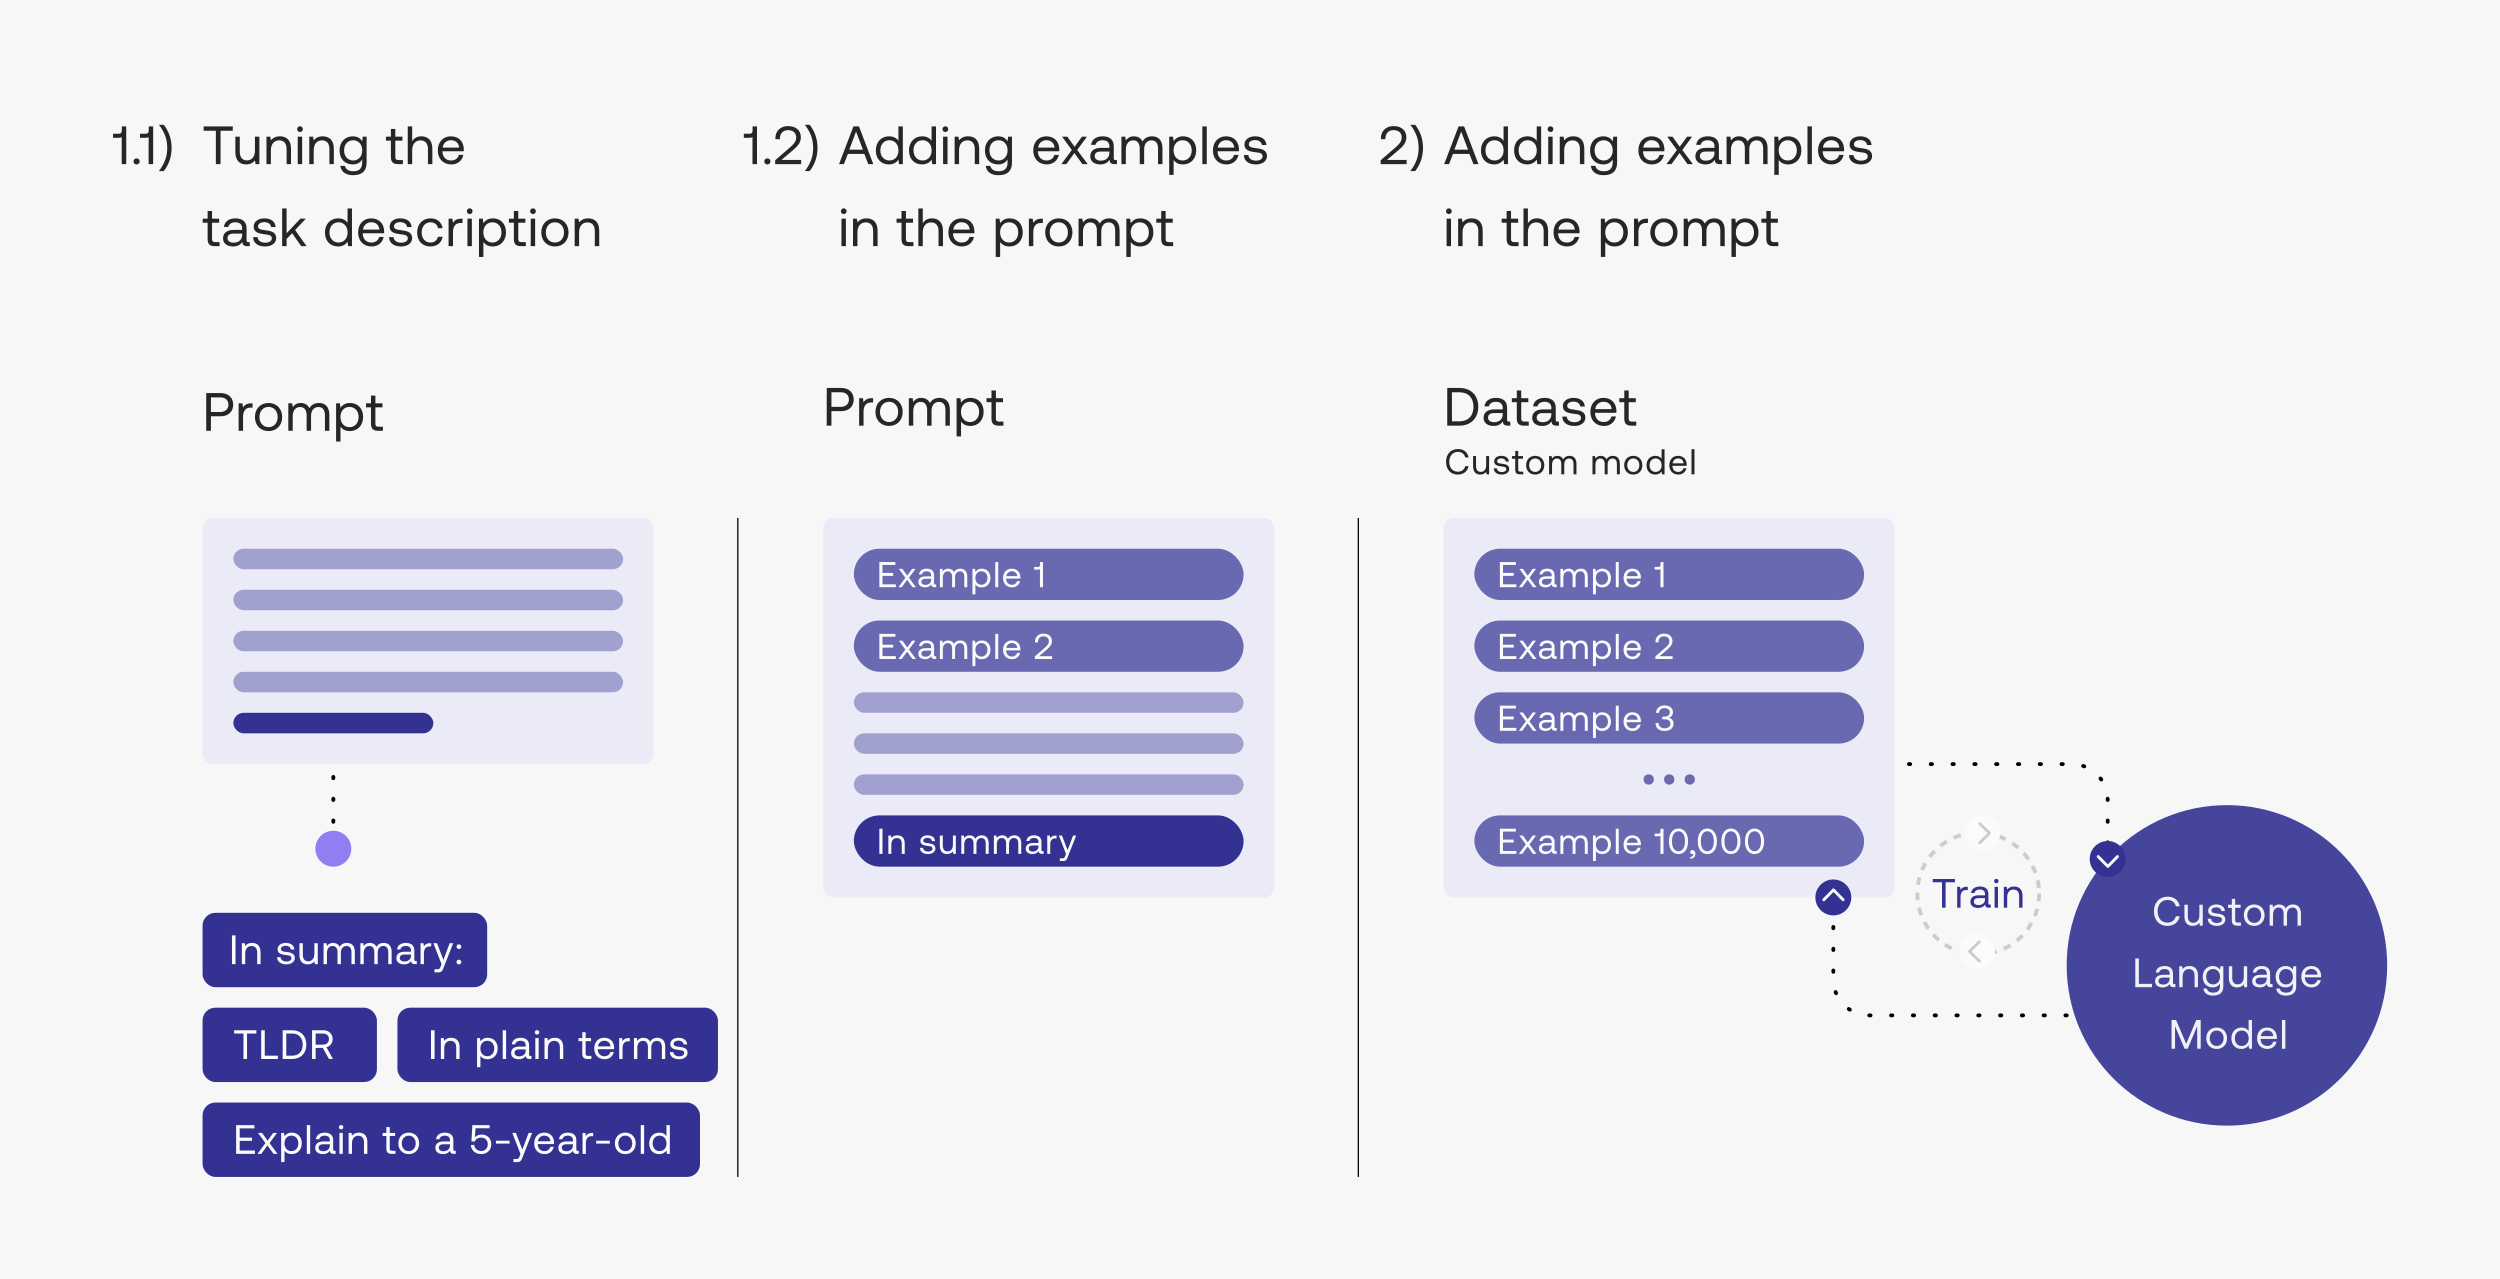
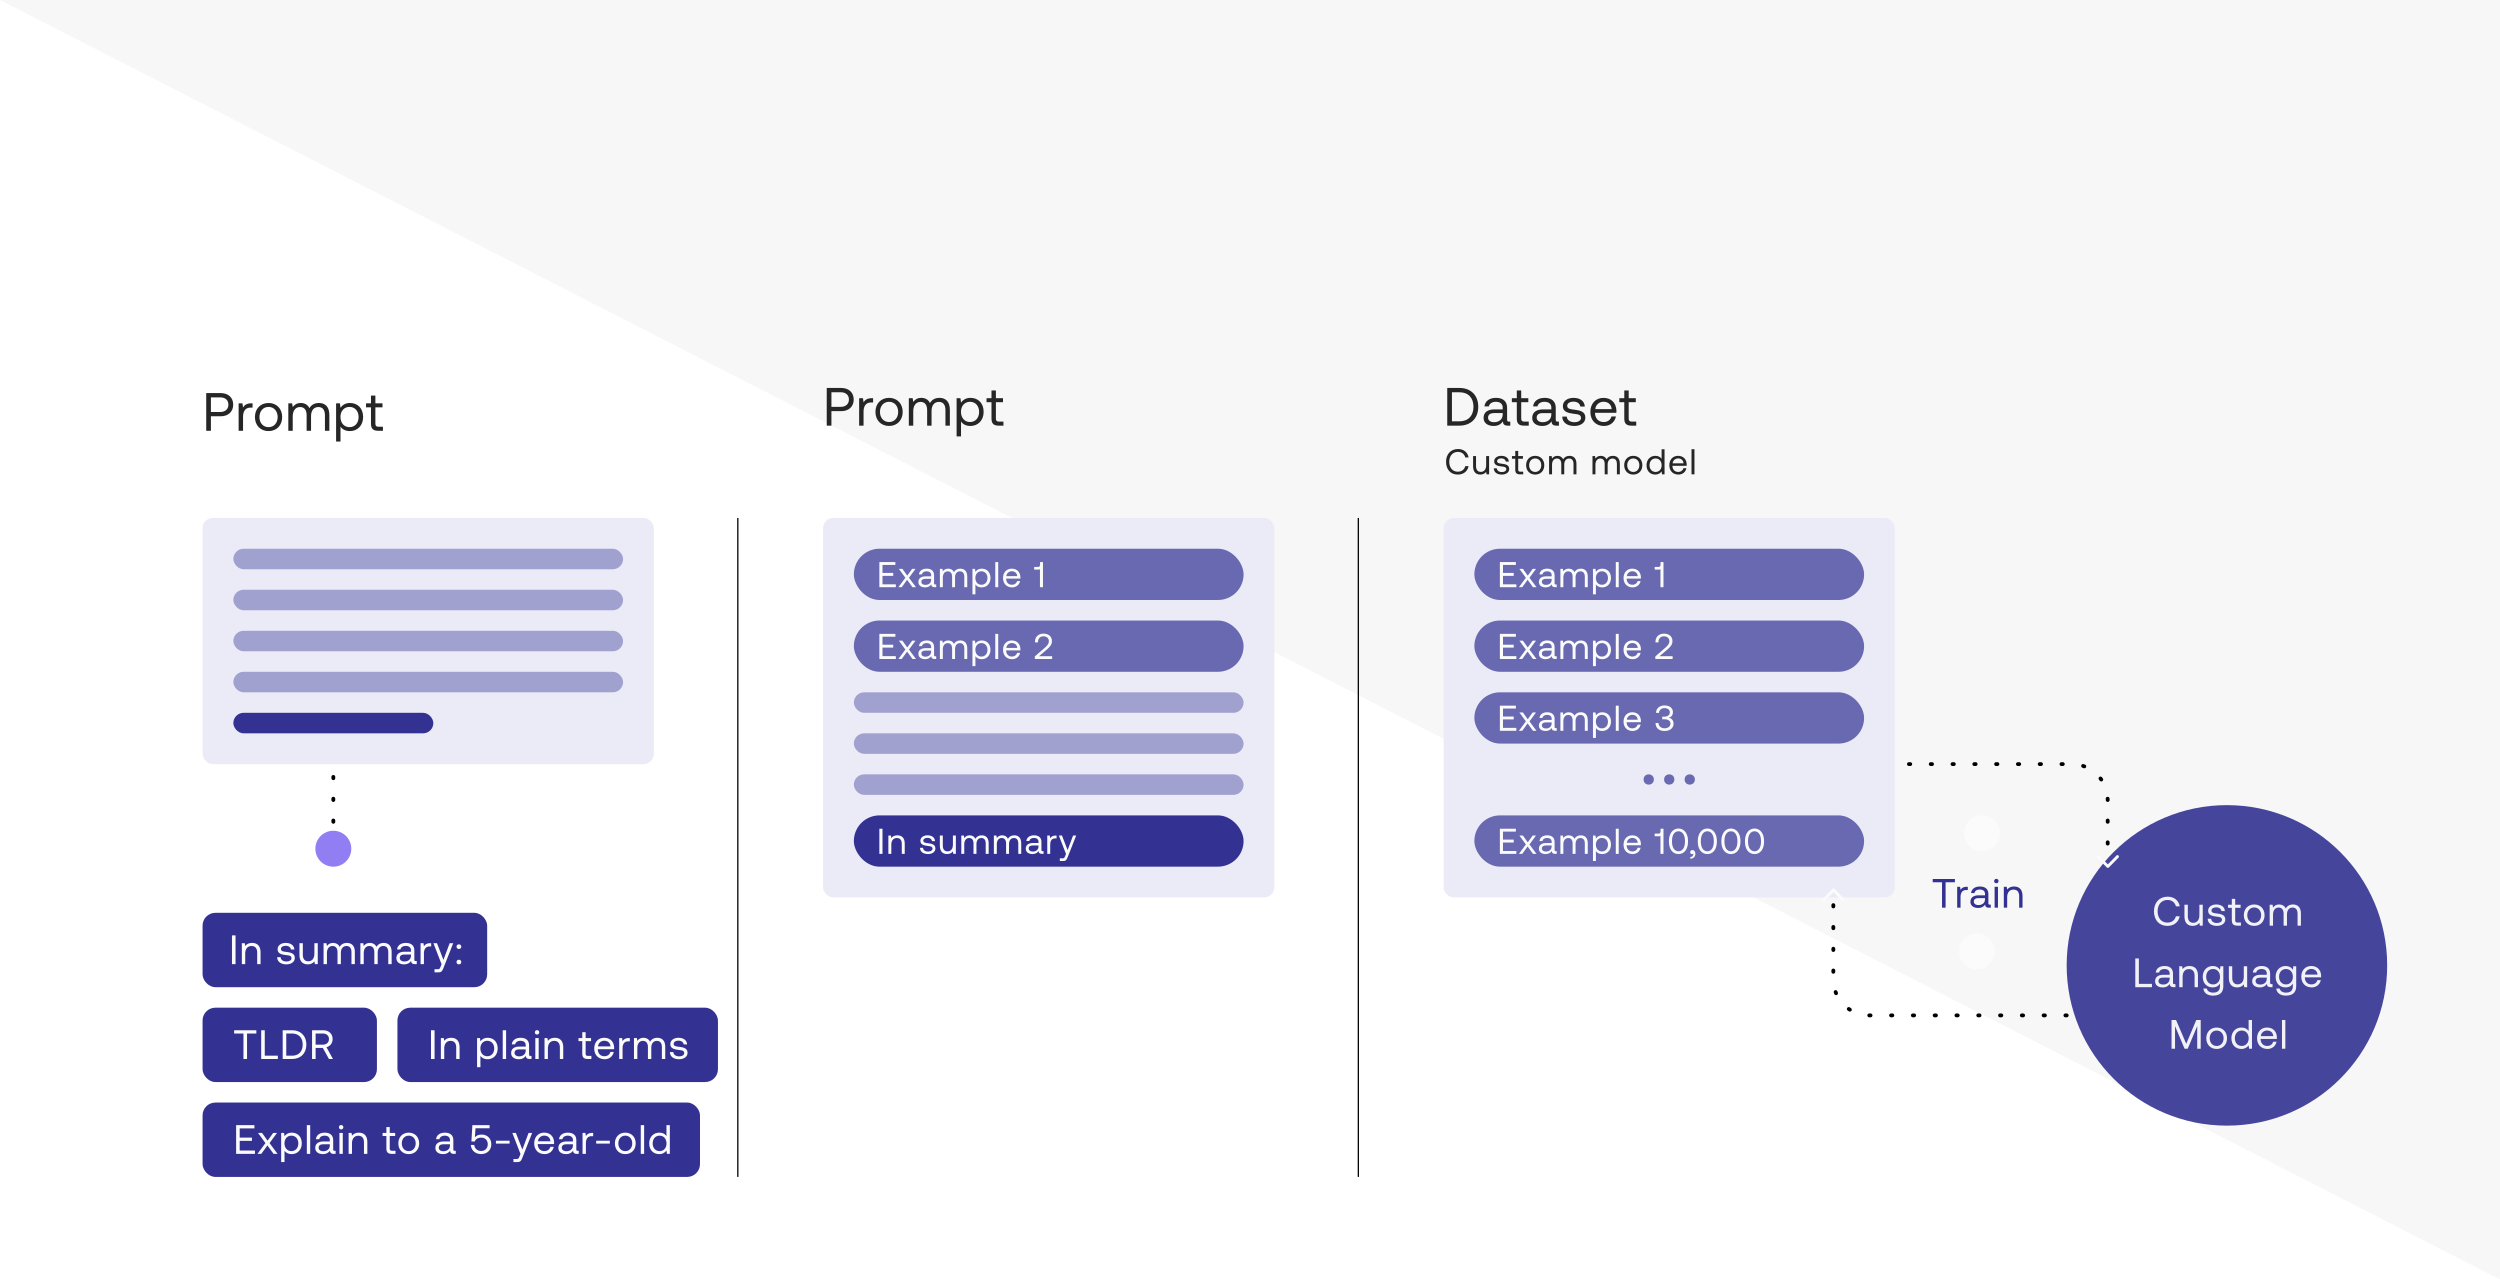
<svg xmlns="http://www.w3.org/2000/svg" width="975" height="499" fill="none">
-   <path fill="#F7F7F7" d="M0 0h975v499H0z" />
+   <path fill="#F7F7F7" d="M0 0h975v499z" />
  <rect x="79" y="356" width="111" height="29" rx="5" fill="#333293" />
  <rect x="79" y="393" width="68" height="29" rx="5" fill="#333293" />
  <rect x="155" y="393" width="125" height="29" rx="5" fill="#333293" />
  <rect x="79" y="430" width="194" height="29" rx="5" fill="#333293" />
  <path d="M753.758 344.08h3.632V354h1.392v-9.92h3.632v-1.28h-8.656v1.28zm13.317 1.76c-1.456 0-2.08.608-2.464 1.232l-.176-1.232h-1.136V354h1.312v-4.16c0-1.296.464-2.72 2.176-2.72h.656v-1.28h-.368zm8.92 6.96c-.368 0-.528-.112-.528-.544v-3.568c0-1.904-1.2-2.944-3.28-2.944-1.968 0-3.264.944-3.456 2.544h1.312c.16-.832.928-1.376 2.08-1.376 1.28 0 2.032.64 2.032 1.696v.56h-2.4c-2.144 0-3.28.912-3.28 2.544 0 1.488 1.216 2.384 3.008 2.384 1.408 0 2.224-.624 2.736-1.36.016.8.384 1.264 1.472 1.264h.72v-1.2h-.416zm-1.84-2.128c0 1.36-.944 2.304-2.576 2.304-1.088 0-1.776-.544-1.776-1.344 0-.928.656-1.36 1.824-1.36h2.528v.4zm4.416-6.208c.48 0 .848-.352.848-.848a.824.824 0 00-.848-.848.824.824 0 00-.848.848c0 .496.368.848.848.848zm-.672 9.536h1.312v-8.16h-1.312V354zm7.59-8.256c-1.376 0-2.208.576-2.688 1.2l-.176-1.104h-1.136V354h1.312v-4.08c0-1.84.928-2.976 2.464-2.976 1.424 0 2.208.896 2.208 2.592V354h1.312v-4.544c0-2.704-1.456-3.712-3.296-3.712z" fill="#333293" />
-   <path d="M79.42 50.98h4.767V64h1.827V50.98h4.767V49.3H79.42v1.68zm20.014 7.665c0 2.415-1.176 3.906-3.13 3.906-1.784 0-2.792-1.176-2.792-3.402V53.29H91.79v5.964c0 3.549 1.869 4.872 4.22 4.872 1.765 0 2.794-.756 3.424-1.554l.23 1.428h1.492V53.29h-1.722v5.355zm9.739-5.481c-1.806 0-2.898.756-3.528 1.575l-.231-1.449h-1.491V64h1.722v-5.355c0-2.415 1.218-3.906 3.234-3.906 1.869 0 2.898 1.176 2.898 3.402V64h1.722v-5.964c0-3.549-1.911-4.872-4.326-4.872zm7.824-1.68c.63 0 1.113-.462 1.113-1.113s-.483-1.113-1.113-1.113-1.113.462-1.113 1.113.483 1.113 1.113 1.113zM116.115 64h1.722V53.29h-1.722V64zm9.751-10.836c-1.806 0-2.898.756-3.528 1.575l-.231-1.449h-1.491V64h1.722v-5.355c0-2.415 1.218-3.906 3.234-3.906 1.869 0 2.898 1.176 2.898 3.402V64h1.722v-5.964c0-3.549-1.911-4.872-4.326-4.872zm15.383 1.974c-.672-1.197-1.869-1.974-3.675-1.974-2.961 0-5.145 2.205-5.145 5.481 0 3.486 2.184 5.481 5.145 5.481 1.806 0 2.961-.756 3.675-1.974v1.26c0 2.331-1.218 3.381-3.465 3.381-1.785 0-2.982-.756-3.276-2.1h-1.764c.273 2.352 2.184 3.633 4.914 3.633 3.675 0 5.313-1.764 5.313-4.851V53.29h-1.491l-.231 1.848zm-3.507 7.455c-2.121 0-3.549-1.617-3.549-3.948s1.428-3.948 3.549-3.948c2.1 0 3.528 1.638 3.528 3.99 0 2.289-1.428 3.906-3.528 3.906zm14.709-1.386c0 1.89.735 2.793 2.793 2.793h1.869v-1.575h-1.701c-.924 0-1.239-.336-1.239-1.239v-6.321h2.772V53.29h-2.772v-3.003h-1.722v3.003h-1.932v1.575h1.932v6.342zm11.824-8.043c-1.806 0-2.898.882-3.528 1.89V49.3h-1.722V64h1.722v-5.355c0-2.415 1.239-3.906 3.234-3.906 1.848 0 2.919 1.176 2.919 3.402V64h1.722v-5.964c0-3.549-1.953-4.872-4.347-4.872zm11.774 10.962c2.478 0 4.242-1.575 4.662-3.717h-1.743c-.357 1.386-1.533 2.184-3.045 2.184-2.037 0-3.318-1.428-3.381-3.465v-.147h8.316c.021-.252.042-.504.042-.735-.084-3.171-2.058-5.082-5.082-5.082s-5.082 2.226-5.082 5.481c0 3.276 2.1 5.481 5.313 5.481zm-3.402-6.573c.168-1.743 1.617-2.877 3.192-2.877 1.785 0 3.045 1.029 3.213 2.877h-6.405zM80.974 93.207c0 1.89.735 2.793 2.793 2.793h1.869v-1.575h-1.701c-.924 0-1.239-.336-1.239-1.239v-6.321h2.772V85.29h-2.772v-3.003h-1.722v3.003h-1.932v1.575h1.932v6.342zm15.881 1.218c-.483 0-.693-.147-.693-.714v-4.683c0-2.499-1.575-3.864-4.305-3.864-2.583 0-4.284 1.239-4.536 3.339h1.722c.21-1.092 1.218-1.806 2.73-1.806 1.68 0 2.667.84 2.667 2.226v.735h-3.15c-2.814 0-4.305 1.197-4.305 3.339 0 1.953 1.596 3.129 3.948 3.129 1.848 0 2.92-.819 3.591-1.785.021 1.05.504 1.659 1.932 1.659h.945v-1.575h-.546zm-2.415-2.793c0 1.785-1.239 3.024-3.38 3.024-1.429 0-2.332-.714-2.332-1.764 0-1.218.861-1.785 2.394-1.785h3.318v.525zm4.264.84c.042 2.352 1.953 3.654 4.725 3.654 2.373 0 4.284-1.239 4.284-3.234 0-2.373-1.953-2.835-4.389-3.129-1.554-.189-2.688-.336-2.688-1.512 0-.987 1.008-1.617 2.499-1.617 1.47 0 2.478.819 2.604 1.911h1.764c-.168-2.226-1.932-3.36-4.368-3.381-2.415-.021-4.2 1.26-4.2 3.213 0 2.226 1.911 2.709 4.305 3.003 1.596.189 2.772.294 2.772 1.638 0 .987-1.071 1.638-2.583 1.638-1.785 0-2.898-.924-2.961-2.184h-1.764zM110.044 96h1.722v-2.814l2.163-2.226 3.549 5.04h2.079l-4.473-6.279 4.179-4.431h-2.121l-5.376 5.691V81.3h-1.722V96zm25.504-9.072c-.651-1.029-1.869-1.764-3.675-1.764-2.961 0-5.145 2.205-5.145 5.481 0 3.486 2.184 5.481 5.145 5.481 1.806 0 2.961-.861 3.675-1.848l.231 1.722h1.491V81.3h-1.722v5.628zm-3.507 7.665c-2.121 0-3.549-1.617-3.549-3.948s1.428-3.948 3.549-3.948c2.1 0 3.528 1.638 3.528 3.99 0 2.289-1.428 3.906-3.528 3.906zm12.93 1.533c2.478 0 4.242-1.575 4.662-3.717h-1.743c-.357 1.386-1.533 2.184-3.045 2.184-2.037 0-3.318-1.428-3.381-3.465v-.147h8.316c.021-.252.042-.504.042-.735-.084-3.171-2.058-5.082-5.082-5.082s-5.082 2.226-5.082 5.481c0 3.276 2.1 5.481 5.313 5.481zm-3.402-6.573c.168-1.743 1.617-2.877 3.192-2.877 1.785 0 3.045 1.029 3.213 2.877h-6.405zm10.156 2.919c.042 2.352 1.953 3.654 4.725 3.654 2.373 0 4.284-1.239 4.284-3.234 0-2.373-1.953-2.835-4.389-3.129-1.554-.189-2.688-.336-2.688-1.512 0-.987 1.008-1.617 2.499-1.617 1.47 0 2.478.819 2.604 1.911h1.764c-.168-2.226-1.932-3.36-4.368-3.381-2.415-.021-4.2 1.26-4.2 3.213 0 2.226 1.911 2.709 4.305 3.003 1.596.189 2.772.294 2.772 1.638 0 .987-1.071 1.638-2.583 1.638-1.785 0-2.898-.924-2.961-2.184h-1.764zm16.149 3.654c2.604 0 4.347-1.47 4.767-3.78h-1.827c-.336 1.365-1.386 2.247-2.919 2.247-2.058 0-3.444-1.596-3.444-3.927s1.386-3.969 3.444-3.969c1.575 0 2.625.861 2.94 2.289h1.806c-.441-2.352-2.1-3.822-4.725-3.822-3.108 0-5.229 2.226-5.229 5.502 0 3.339 2.058 5.46 5.187 5.46zm12.031-10.836c-1.911 0-2.73.798-3.234 1.617l-.231-1.617h-1.491V96h1.722v-5.46c0-1.701.609-3.57 2.856-3.57h.861v-1.68h-.483zm3.278-1.806c.63 0 1.113-.462 1.113-1.113s-.483-1.113-1.113-1.113-1.113.462-1.113 1.113.483 1.113 1.113 1.113zM182.301 96h1.722V85.29h-1.722V96zm9.898-10.836c-1.806 0-2.961.861-3.675 1.848l-.231-1.722h-1.491v14.91h1.722v-5.838c.651 1.029 1.869 1.764 3.675 1.764 2.961 0 5.145-2.205 5.145-5.481 0-3.486-2.184-5.481-5.145-5.481zm-.168 9.429c-2.1 0-3.528-1.638-3.528-3.99 0-2.289 1.428-3.906 3.528-3.906 2.121 0 3.549 1.617 3.549 3.948s-1.428 3.948-3.549 3.948zm8.376-1.386c0 1.89.735 2.793 2.793 2.793h1.869v-1.575h-1.701c-.924 0-1.239-.336-1.239-1.239v-6.321h2.772V85.29h-2.772v-3.003h-1.722v3.003h-1.932v1.575h1.932v6.342zm7.456-9.723c.63 0 1.113-.462 1.113-1.113s-.483-1.113-1.113-1.113-1.113.462-1.113 1.113.483 1.113 1.113 1.113zM206.981 96h1.722V85.29h-1.722V96zm9.436.126c3.129 0 5.313-2.226 5.313-5.481s-2.184-5.481-5.313-5.481c-3.129 0-5.313 2.226-5.313 5.481s2.184 5.481 5.313 5.481zm0-1.533c-2.121 0-3.549-1.659-3.549-3.948 0-2.289 1.428-3.948 3.549-3.948s3.549 1.659 3.549 3.948c0 2.289-1.428 3.948-3.549 3.948zm12.957-9.429c-1.806 0-2.898.756-3.528 1.575l-.231-1.449h-1.491V96h1.722v-5.355c0-2.415 1.218-3.906 3.234-3.906 1.869 0 2.898 1.176 2.898 3.402V96h1.722v-5.964c0-3.549-1.911-4.872-4.326-4.872zM47.507 50.896c0 .735-.336 1.26-1.029 1.26h-2.394v1.575h2.373c.462 0 .798-.084 1.008-.273V64h1.764V49.3h-1.722v1.596zm4.565 12.054c0 .714.503 1.176 1.197 1.176.693 0 1.197-.462 1.197-1.176s-.505-1.176-1.197-1.176c-.694 0-1.197.462-1.197 1.176zm5.934-12.054c0 .735-.336 1.26-1.029 1.26h-2.394v1.575h2.373c.462 0 .798-.084 1.008-.273V64h1.764V49.3h-1.722v1.596zm3.977-2.226c2.352 3.066 3.234 5.817 3.234 9.03 0 3.192-.903 5.943-3.234 9.03h1.89c2.163-2.814 3.045-5.859 3.045-9.03 0-3.234-.903-6.237-3.045-9.03h-1.89zM293.507 50.896c0 .735-.336 1.26-1.029 1.26h-2.394v1.575h2.373c.462 0 .798-.084 1.008-.273V64h1.764V49.3h-1.722v1.596zm4.565 12.054c0 .714.504 1.176 1.197 1.176.693 0 1.197-.462 1.197-1.176s-.504-1.176-1.197-1.176c-.693 0-1.197.462-1.197 1.176zm4.243 1.05h10.122v-1.617h-7.686l4.41-3.738c1.743-1.491 3.171-2.877 3.171-5.082 0-2.646-1.848-4.389-5.019-4.389-2.961 0-4.914 1.974-4.914 4.746v.378h1.764v-.273c0-2.016 1.26-3.276 3.15-3.276 1.953 0 3.213 1.05 3.213 2.898 0 1.596-1.134 2.73-2.499 3.906l-5.712 4.956V64zm11.574-15.33c2.352 3.066 3.234 5.817 3.234 9.03 0 3.192-.903 5.943-3.234 9.03h1.89c2.163-2.814 3.045-5.859 3.045-9.03 0-3.234-.903-6.237-3.045-9.03h-1.89zM538.462 64h10.122v-1.617h-7.686l4.41-3.738c1.743-1.491 3.171-2.877 3.171-5.082 0-2.646-1.848-4.389-5.019-4.389-2.961 0-4.914 1.974-4.914 4.746v.378h1.764v-.273c0-2.016 1.26-3.276 3.15-3.276 1.953 0 3.213 1.05 3.213 2.898 0 1.596-1.134 2.73-2.499 3.906l-5.712 4.956V64zm11.574-15.33c2.352 3.066 3.234 5.817 3.234 9.03 0 3.192-.903 5.943-3.234 9.03h1.89c2.163-2.814 3.045-5.859 3.045-9.03 0-3.234-.903-6.237-3.045-9.03h-1.89zM329.121 64l1.554-3.969h6.405L338.634 64h1.953l-5.586-14.7h-2.163L327.231 64h1.89zm4.746-12.705l2.667 7.077h-5.313l2.646-7.077zm16.522 3.633c-.651-1.029-1.869-1.764-3.675-1.764-2.961 0-5.145 2.205-5.145 5.481 0 3.486 2.184 5.481 5.145 5.481 1.806 0 2.961-.861 3.675-1.848L350.62 64h1.491V49.3h-1.722v5.628zm-3.507 7.665c-2.121 0-3.549-1.617-3.549-3.948s1.428-3.948 3.549-3.948c2.1 0 3.528 1.638 3.528 3.99 0 2.289-1.428 3.906-3.528 3.906zm16.436-7.665c-.651-1.029-1.869-1.764-3.675-1.764-2.961 0-5.145 2.205-5.145 5.481 0 3.486 2.184 5.481 5.145 5.481 1.806 0 2.961-.861 3.675-1.848l.231 1.722h1.491V49.3h-1.722v5.628zm-3.507 7.665c-2.121 0-3.549-1.617-3.549-3.948s1.428-3.948 3.549-3.948c2.1 0 3.528 1.638 3.528 3.99 0 2.289-1.428 3.906-3.528 3.906zm8.877-11.109c.63 0 1.113-.462 1.113-1.113s-.483-1.113-1.113-1.113-1.113.462-1.113 1.113.483 1.113 1.113 1.113zM367.806 64h1.722V53.29h-1.722V64zm9.751-10.836c-1.806 0-2.898.756-3.528 1.575l-.231-1.449h-1.491V64h1.722v-5.355c0-2.415 1.218-3.906 3.234-3.906 1.869 0 2.898 1.176 2.898 3.402V64h1.722v-5.964c0-3.549-1.911-4.872-4.326-4.872zm15.384 1.974c-.672-1.197-1.869-1.974-3.675-1.974-2.961 0-5.145 2.205-5.145 5.481 0 3.486 2.184 5.481 5.145 5.481 1.806 0 2.961-.756 3.675-1.974v1.26c0 2.331-1.218 3.381-3.465 3.381-1.785 0-2.982-.756-3.276-2.1h-1.764c.273 2.352 2.184 3.633 4.914 3.633 3.675 0 5.313-1.764 5.313-4.851V53.29h-1.491l-.231 1.848zm-3.507 7.455c-2.121 0-3.549-1.617-3.549-3.948s1.428-3.948 3.549-3.948c2.1 0 3.528 1.638 3.528 3.99 0 2.289-1.428 3.906-3.528 3.906zm18.846 1.533c2.478 0 4.242-1.575 4.662-3.717h-1.743c-.357 1.386-1.533 2.184-3.045 2.184-2.037 0-3.318-1.428-3.381-3.465v-.147h8.316c.021-.252.042-.504.042-.735-.084-3.171-2.058-5.082-5.082-5.082s-5.082 2.226-5.082 5.481c0 3.276 2.1 5.481 5.313 5.481zm-3.402-6.573c.168-1.743 1.617-2.877 3.192-2.877 1.785 0 3.045 1.029 3.213 2.877h-6.405zM413.93 64h1.953l3.129-4.305L422.141 64h2.058l-4.095-5.502 3.822-5.208h-1.953l-2.877 3.969-2.835-3.969h-2.058l3.801 5.208L413.93 64zm21.136-1.575c-.483 0-.693-.147-.693-.714v-4.683c0-2.499-1.575-3.864-4.305-3.864-2.583 0-4.284 1.239-4.536 3.339h1.722c.21-1.092 1.218-1.806 2.73-1.806 1.68 0 2.667.84 2.667 2.226v.735h-3.15c-2.814 0-4.305 1.197-4.305 3.339 0 1.953 1.596 3.129 3.948 3.129 1.848 0 2.919-.819 3.591-1.785.021 1.05.504 1.659 1.932 1.659h.945v-1.575h-.546zm-2.415-2.793c0 1.785-1.239 3.024-3.381 3.024-1.428 0-2.331-.714-2.331-1.764 0-1.218.861-1.785 2.394-1.785h3.318v.525zm16.653-6.468c-1.911 0-3.066.882-3.717 2.037-.609-1.365-1.89-2.037-3.381-2.037-1.659 0-2.562.819-3.129 1.596l-.231-1.47h-1.491V64h1.722v-5.649c0-2.142 1.071-3.612 2.835-3.612 1.638 0 2.583 1.092 2.583 3.192V64h1.722v-5.733c0-2.184 1.092-3.528 2.877-3.528 1.617 0 2.541 1.092 2.541 3.192V64h1.722v-6.174c0-3.381-1.827-4.662-4.053-4.662zm12.079 0c-1.806 0-2.961.861-3.675 1.848l-.231-1.722h-1.491V68.2h1.722v-5.838c.651 1.029 1.869 1.764 3.675 1.764 2.961 0 5.145-2.205 5.145-5.481 0-3.486-2.184-5.481-5.145-5.481zm-.168 9.429c-2.1 0-3.528-1.638-3.528-3.99 0-2.289 1.428-3.906 3.528-3.906 2.121 0 3.549 1.617 3.549 3.948s-1.428 3.948-3.549 3.948zM468.916 64h1.722V49.3h-1.722V64zm9.436.126c2.478 0 4.242-1.575 4.662-3.717h-1.743c-.357 1.386-1.533 2.184-3.045 2.184-2.037 0-3.318-1.428-3.381-3.465v-.147h8.316c.021-.252.042-.504.042-.735-.084-3.171-2.058-5.082-5.082-5.082s-5.082 2.226-5.082 5.481c0 3.276 2.1 5.481 5.313 5.481zm-3.402-6.573c.168-1.743 1.617-2.877 3.192-2.877 1.785 0 3.045 1.029 3.213 2.877h-6.405zm10.156 2.919c.042 2.352 1.953 3.654 4.725 3.654 2.373 0 4.284-1.239 4.284-3.234 0-2.373-1.953-2.835-4.389-3.129-1.554-.189-2.688-.336-2.688-1.512 0-.987 1.008-1.617 2.499-1.617 1.47 0 2.478.819 2.604 1.911h1.764c-.168-2.226-1.932-3.36-4.368-3.381-2.415-.021-4.2 1.26-4.2 3.213 0 2.226 1.911 2.709 4.305 3.003 1.596.189 2.772.294 2.772 1.638 0 .987-1.071 1.638-2.583 1.638-1.785 0-2.898-.924-2.961-2.184h-1.764zM329.058 83.484c.63 0 1.113-.462 1.113-1.113s-.483-1.113-1.113-1.113-1.113.462-1.113 1.113.483 1.113 1.113 1.113zM328.176 96h1.722V85.29h-1.722V96zm9.751-10.836c-1.806 0-2.898.756-3.528 1.575l-.231-1.449h-1.491V96h1.722v-5.355c0-2.415 1.218-3.906 3.234-3.906 1.869 0 2.898 1.176 2.898 3.402V96h1.722v-5.964c0-3.549-1.911-4.872-4.326-4.872zm13.656 8.043c0 1.89.735 2.793 2.793 2.793h1.869v-1.575h-1.701c-.924 0-1.239-.336-1.239-1.239v-6.321h2.772V85.29h-2.772v-3.003h-1.722v3.003h-1.932v1.575h1.932v6.342zm11.824-8.043c-1.806 0-2.898.882-3.528 1.89V81.3h-1.722V96h1.722v-5.355c0-2.415 1.239-3.906 3.234-3.906 1.848 0 2.919 1.176 2.919 3.402V96h1.722v-5.964c0-3.549-1.953-4.872-4.347-4.872zm11.774 10.962c2.478 0 4.242-1.575 4.662-3.717H378.1c-.357 1.386-1.533 2.184-3.045 2.184-2.037 0-3.318-1.428-3.381-3.465v-.147h8.316c.021-.252.042-.504.042-.735-.084-3.171-2.058-5.082-5.082-5.082s-5.082 2.226-5.082 5.481c0 3.276 2.1 5.481 5.313 5.481zm-3.402-6.573c.168-1.743 1.617-2.877 3.192-2.877 1.785 0 3.045 1.029 3.213 2.877h-6.405zm21.951-4.389c-1.806 0-2.961.861-3.675 1.848l-.231-1.722h-1.491v14.91h1.722v-5.838c.651 1.029 1.869 1.764 3.675 1.764 2.961 0 5.145-2.205 5.145-5.481 0-3.486-2.184-5.481-5.145-5.481zm-.168 9.429c-2.1 0-3.528-1.638-3.528-3.99 0-2.289 1.428-3.906 3.528-3.906 2.121 0 3.549 1.617 3.549 3.948s-1.428 3.948-3.549 3.948zm12.657-9.303c-1.911 0-2.73.798-3.234 1.617l-.231-1.617h-1.491V96h1.722v-5.46c0-1.701.609-3.57 2.856-3.57h.861v-1.68h-.483zm6.715 10.836c3.129 0 5.313-2.226 5.313-5.481s-2.184-5.481-5.313-5.481c-3.129 0-5.313 2.226-5.313 5.481s2.184 5.481 5.313 5.481zm0-1.533c-2.121 0-3.549-1.659-3.549-3.948 0-2.289 1.428-3.948 3.549-3.948s3.549 1.659 3.549 3.948c0 2.289-1.428 3.948-3.549 3.948zm19.657-9.429c-1.911 0-3.066.882-3.717 2.037-.609-1.365-1.89-2.037-3.381-2.037-1.659 0-2.562.819-3.129 1.596l-.231-1.47h-1.491V96h1.722v-5.649c0-2.142 1.071-3.612 2.835-3.612 1.638 0 2.583 1.092 2.583 3.192V96h1.722v-5.733c0-2.184 1.092-3.528 2.877-3.528 1.617 0 2.541 1.092 2.541 3.192V96h1.722v-6.174c0-3.381-1.827-4.662-4.053-4.662zm12.079 0c-1.806 0-2.961.861-3.675 1.848l-.231-1.722h-1.491v14.91h1.722v-5.838c.651 1.029 1.869 1.764 3.675 1.764 2.961 0 5.145-2.205 5.145-5.481 0-3.486-2.184-5.481-5.145-5.481zm-.168 9.429c-2.1 0-3.528-1.638-3.528-3.99 0-2.289 1.428-3.906 3.528-3.906 2.121 0 3.549 1.617 3.549 3.948s-1.428 3.948-3.549 3.948zm8.375-1.386c0 1.89.735 2.793 2.793 2.793h1.869v-1.575h-1.701c-.924 0-1.239-.336-1.239-1.239v-6.321h2.772V85.29h-2.772v-3.003h-1.722v3.003h-1.932v1.575h1.932v6.342zM565.121 64l1.554-3.969h6.405L574.634 64h1.953l-5.586-14.7h-2.163L563.231 64h1.89zm4.746-12.705l2.667 7.077h-5.313l2.646-7.077zm16.522 3.633c-.651-1.029-1.869-1.764-3.675-1.764-2.961 0-5.145 2.205-5.145 5.481 0 3.486 2.184 5.481 5.145 5.481 1.806 0 2.961-.861 3.675-1.848L586.62 64h1.491V49.3h-1.722v5.628zm-3.507 7.665c-2.121 0-3.549-1.617-3.549-3.948s1.428-3.948 3.549-3.948c2.1 0 3.528 1.638 3.528 3.99 0 2.289-1.428 3.906-3.528 3.906zm16.436-7.665c-.651-1.029-1.869-1.764-3.675-1.764-2.961 0-5.145 2.205-5.145 5.481 0 3.486 2.184 5.481 5.145 5.481 1.806 0 2.961-.861 3.675-1.848l.231 1.722h1.491V49.3h-1.722v5.628zm-3.507 7.665c-2.121 0-3.549-1.617-3.549-3.948s1.428-3.948 3.549-3.948c2.1 0 3.528 1.638 3.528 3.99 0 2.289-1.428 3.906-3.528 3.906zm8.877-11.109c.63 0 1.113-.462 1.113-1.113s-.483-1.113-1.113-1.113-1.113.462-1.113 1.113.483 1.113 1.113 1.113zM603.806 64h1.722V53.29h-1.722V64zm9.751-10.836c-1.806 0-2.898.756-3.528 1.575l-.231-1.449h-1.491V64h1.722v-5.355c0-2.415 1.218-3.906 3.234-3.906 1.869 0 2.898 1.176 2.898 3.402V64h1.722v-5.964c0-3.549-1.911-4.872-4.326-4.872zm15.384 1.974c-.672-1.197-1.869-1.974-3.675-1.974-2.961 0-5.145 2.205-5.145 5.481 0 3.486 2.184 5.481 5.145 5.481 1.806 0 2.961-.756 3.675-1.974v1.26c0 2.331-1.218 3.381-3.465 3.381-1.785 0-2.982-.756-3.276-2.1h-1.764c.273 2.352 2.184 3.633 4.914 3.633 3.675 0 5.313-1.764 5.313-4.851V53.29h-1.491l-.231 1.848zm-3.507 7.455c-2.121 0-3.549-1.617-3.549-3.948s1.428-3.948 3.549-3.948c2.1 0 3.528 1.638 3.528 3.99 0 2.289-1.428 3.906-3.528 3.906zm18.846 1.533c2.478 0 4.242-1.575 4.662-3.717h-1.743c-.357 1.386-1.533 2.184-3.045 2.184-2.037 0-3.318-1.428-3.381-3.465v-.147h8.316c.021-.252.042-.504.042-.735-.084-3.171-2.058-5.082-5.082-5.082s-5.082 2.226-5.082 5.481c0 3.276 2.1 5.481 5.313 5.481zm-3.402-6.573c.168-1.743 1.617-2.877 3.192-2.877 1.785 0 3.045 1.029 3.213 2.877h-6.405zM649.93 64h1.953l3.129-4.305L658.141 64h2.058l-4.095-5.502 3.822-5.208h-1.953l-2.877 3.969-2.835-3.969h-2.058l3.801 5.208L649.93 64zm21.136-1.575c-.483 0-.693-.147-.693-.714v-4.683c0-2.499-1.575-3.864-4.305-3.864-2.583 0-4.284 1.239-4.536 3.339h1.722c.21-1.092 1.218-1.806 2.73-1.806 1.68 0 2.667.84 2.667 2.226v.735h-3.15c-2.814 0-4.305 1.197-4.305 3.339 0 1.953 1.596 3.129 3.948 3.129 1.848 0 2.919-.819 3.591-1.785.021 1.05.504 1.659 1.932 1.659h.945v-1.575h-.546zm-2.415-2.793c0 1.785-1.239 3.024-3.381 3.024-1.428 0-2.331-.714-2.331-1.764 0-1.218.861-1.785 2.394-1.785h3.318v.525zm16.653-6.468c-1.911 0-3.066.882-3.717 2.037-.609-1.365-1.89-2.037-3.381-2.037-1.659 0-2.562.819-3.129 1.596l-.231-1.47h-1.491V64h1.722v-5.649c0-2.142 1.071-3.612 2.835-3.612 1.638 0 2.583 1.092 2.583 3.192V64h1.722v-5.733c0-2.184 1.092-3.528 2.877-3.528 1.617 0 2.541 1.092 2.541 3.192V64h1.722v-6.174c0-3.381-1.827-4.662-4.053-4.662zm12.079 0c-1.806 0-2.961.861-3.675 1.848l-.231-1.722h-1.491V68.2h1.722v-5.838c.651 1.029 1.869 1.764 3.675 1.764 2.961 0 5.145-2.205 5.145-5.481 0-3.486-2.184-5.481-5.145-5.481zm-.168 9.429c-2.1 0-3.528-1.638-3.528-3.99 0-2.289 1.428-3.906 3.528-3.906 2.121 0 3.549 1.617 3.549 3.948s-1.428 3.948-3.549 3.948zM704.916 64h1.722V49.3h-1.722V64zm9.436.126c2.478 0 4.242-1.575 4.662-3.717h-1.743c-.357 1.386-1.533 2.184-3.045 2.184-2.037 0-3.318-1.428-3.381-3.465v-.147h8.316c.021-.252.042-.504.042-.735-.084-3.171-2.058-5.082-5.082-5.082s-5.082 2.226-5.082 5.481c0 3.276 2.1 5.481 5.313 5.481zm-3.402-6.573c.168-1.743 1.617-2.877 3.192-2.877 1.785 0 3.045 1.029 3.213 2.877h-6.405zm10.156 2.919c.042 2.352 1.953 3.654 4.725 3.654 2.373 0 4.284-1.239 4.284-3.234 0-2.373-1.953-2.835-4.389-3.129-1.554-.189-2.688-.336-2.688-1.512 0-.987 1.008-1.617 2.499-1.617 1.47 0 2.478.819 2.604 1.911h1.764c-.168-2.226-1.932-3.36-4.368-3.381-2.415-.021-4.2 1.26-4.2 3.213 0 2.226 1.911 2.709 4.305 3.003 1.596.189 2.772.294 2.772 1.638 0 .987-1.071 1.638-2.583 1.638-1.785 0-2.898-.924-2.961-2.184h-1.764zM565.058 83.484c.63 0 1.113-.462 1.113-1.113s-.483-1.113-1.113-1.113-1.113.462-1.113 1.113.483 1.113 1.113 1.113zM564.176 96h1.722V85.29h-1.722V96zm9.751-10.836c-1.806 0-2.898.756-3.528 1.575l-.231-1.449h-1.491V96h1.722v-5.355c0-2.415 1.218-3.906 3.234-3.906 1.869 0 2.898 1.176 2.898 3.402V96h1.722v-5.964c0-3.549-1.911-4.872-4.326-4.872zm13.656 8.043c0 1.89.735 2.793 2.793 2.793h1.869v-1.575h-1.701c-.924 0-1.239-.336-1.239-1.239v-6.321h2.772V85.29h-2.772v-3.003h-1.722v3.003h-1.932v1.575h1.932v6.342zm11.824-8.043c-1.806 0-2.898.882-3.528 1.89V81.3h-1.722V96h1.722v-5.355c0-2.415 1.239-3.906 3.234-3.906 1.848 0 2.919 1.176 2.919 3.402V96h1.722v-5.964c0-3.549-1.953-4.872-4.347-4.872zm11.774 10.962c2.478 0 4.242-1.575 4.662-3.717H614.1c-.357 1.386-1.533 2.184-3.045 2.184-2.037 0-3.318-1.428-3.381-3.465v-.147h8.316c.021-.252.042-.504.042-.735-.084-3.171-2.058-5.082-5.082-5.082s-5.082 2.226-5.082 5.481c0 3.276 2.1 5.481 5.313 5.481zm-3.402-6.573c.168-1.743 1.617-2.877 3.192-2.877 1.785 0 3.045 1.029 3.213 2.877h-6.405zm21.951-4.389c-1.806 0-2.961.861-3.675 1.848l-.231-1.722h-1.491v14.91h1.722v-5.838c.651 1.029 1.869 1.764 3.675 1.764 2.961 0 5.145-2.205 5.145-5.481 0-3.486-2.184-5.481-5.145-5.481zm-.168 9.429c-2.1 0-3.528-1.638-3.528-3.99 0-2.289 1.428-3.906 3.528-3.906 2.121 0 3.549 1.617 3.549 3.948s-1.428 3.948-3.549 3.948zm12.657-9.303c-1.911 0-2.73.798-3.234 1.617l-.231-1.617h-1.491V96h1.722v-5.46c0-1.701.609-3.57 2.856-3.57h.861v-1.68h-.483zm6.715 10.836c3.129 0 5.313-2.226 5.313-5.481s-2.184-5.481-5.313-5.481c-3.129 0-5.313 2.226-5.313 5.481s2.184 5.481 5.313 5.481zm0-1.533c-2.121 0-3.549-1.659-3.549-3.948 0-2.289 1.428-3.948 3.549-3.948s3.549 1.659 3.549 3.948c0 2.289-1.428 3.948-3.549 3.948zm19.657-9.429c-1.911 0-3.066.882-3.717 2.037-.609-1.365-1.89-2.037-3.381-2.037-1.659 0-2.562.819-3.129 1.596l-.231-1.47h-1.491V96h1.722v-5.649c0-2.142 1.071-3.612 2.835-3.612 1.638 0 2.583 1.092 2.583 3.192V96h1.722v-5.733c0-2.184 1.092-3.528 2.877-3.528 1.617 0 2.541 1.092 2.541 3.192V96h1.722v-6.174c0-3.381-1.827-4.662-4.053-4.662zm12.079 0c-1.806 0-2.961.861-3.675 1.848l-.231-1.722h-1.491v14.91h1.722v-5.838c.651 1.029 1.869 1.764 3.675 1.764 2.961 0 5.145-2.205 5.145-5.481 0-3.486-2.184-5.481-5.145-5.481zm-.168 9.429c-2.1 0-3.528-1.638-3.528-3.99 0-2.289 1.428-3.906 3.528-3.906 2.121 0 3.549 1.617 3.549 3.948s-1.428 3.948-3.549 3.948zm8.375-1.386c0 1.89.735 2.793 2.793 2.793h1.869v-1.575h-1.701c-.924 0-1.239-.336-1.239-1.239v-6.321h2.772V85.29h-2.772v-3.003h-1.722v3.003h-1.932v1.575h1.932v6.342z" fill="#262626" />
  <path d="M90.47 376h1.391v-11.2H90.47V376zm7.85-8.256c-1.376 0-2.208.576-2.688 1.2l-.176-1.104H94.32V376h1.312v-4.08c0-1.84.928-2.976 2.464-2.976 1.424 0 2.208.896 2.208 2.592V376h1.312v-4.544c0-2.704-1.456-3.712-3.296-3.712zm9.78 5.568c.032 1.792 1.488 2.784 3.6 2.784 1.808 0 3.264-.944 3.264-2.464 0-1.808-1.488-2.16-3.344-2.384-1.184-.144-2.048-.256-2.048-1.152 0-.752.768-1.232 1.904-1.232 1.12 0 1.888.624 1.984 1.456h1.344c-.128-1.696-1.472-2.56-3.328-2.576-1.84-.016-3.2.96-3.2 2.448 0 1.696 1.456 2.064 3.28 2.288 1.216.144 2.112.224 2.112 1.248 0 .752-.816 1.248-1.968 1.248-1.36 0-2.208-.704-2.256-1.664H108.1zm14.512-1.392c0 1.84-.896 2.976-2.384 2.976-1.36 0-2.128-.896-2.128-2.592v-4.464h-1.312v4.544c0 2.704 1.424 3.712 3.216 3.712 1.344 0 2.128-.576 2.608-1.184l.176 1.088h1.136v-8.16h-1.312v4.08zm12.685-4.176c-1.456 0-2.336.672-2.832 1.552-.464-1.04-1.44-1.552-2.576-1.552-1.264 0-1.952.624-2.384 1.216l-.176-1.12h-1.136V376h1.312v-4.304c0-1.632.816-2.752 2.16-2.752 1.248 0 1.968.832 1.968 2.432V376h1.312v-4.368c0-1.664.832-2.688 2.192-2.688 1.232 0 1.936.832 1.936 2.432V376h1.312v-4.704c0-2.576-1.392-3.552-3.088-3.552zm14.355 0c-1.456 0-2.336.672-2.832 1.552-.464-1.04-1.44-1.552-2.576-1.552-1.264 0-1.952.624-2.384 1.216l-.176-1.12h-1.136V376h1.312v-4.304c0-1.632.816-2.752 2.16-2.752 1.248 0 1.968.832 1.968 2.432V376h1.312v-4.368c0-1.664.832-2.688 2.192-2.688 1.232 0 1.936.832 1.936 2.432V376h1.312v-4.704c0-2.576-1.392-3.552-3.088-3.552zm12.467 7.056c-.368 0-.528-.112-.528-.544v-3.568c0-1.904-1.2-2.944-3.28-2.944-1.968 0-3.264.944-3.456 2.544h1.312c.16-.832.928-1.376 2.08-1.376 1.28 0 2.032.64 2.032 1.696v.56h-2.4c-2.144 0-3.28.912-3.28 2.544 0 1.488 1.216 2.384 3.008 2.384 1.408 0 2.224-.624 2.736-1.36.016.8.384 1.264 1.472 1.264h.72v-1.2h-.416zm-1.84-2.128c0 1.36-.944 2.304-2.576 2.304-1.088 0-1.776-.544-1.776-1.344 0-.928.656-1.36 1.824-1.36h2.528v.4zm7.52-4.832c-1.456 0-2.08.608-2.464 1.232l-.176-1.232h-1.136V376h1.312v-4.16c0-1.296.464-2.72 2.176-2.72h.656v-1.28h-.368zm4.416 8.208l-.4.992c-.304.768-.432.96-1.184.96h-1.168v1.2h1.568c1.152 0 1.456-.512 1.968-1.824l3.76-9.536h-1.392l-2.432 6.512-2.512-6.512h-1.392l3.184 8.208zm5.843-6.848c0 .544.384.896.912.896s.912-.352.912-.896-.384-.896-.912-.896-.912.352-.912.896zm0 6c0 .544.384.896.912.896s.912-.352.912-.896-.384-.896-.912-.896-.912.352-.912.896zM91.32 403.08h3.632V413h1.392v-9.92h3.632v-1.28H91.32v1.28zm17.041 9.92v-1.28h-5.104v-9.92h-1.392V413h6.496zm5.474 0c3.504 0 5.632-2.256 5.632-5.6 0-3.36-2.128-5.6-5.632-5.6h-3.584V413h3.584zm-2.192-9.92h2.192c2.72 0 4.208 1.696 4.208 4.32 0 2.608-1.488 4.32-4.208 4.32h-2.192v-8.64zM121.7 413h1.392v-4.304h2.816l2.368 4.304h1.568l-2.512-4.576c1.44-.4 2.384-1.616 2.384-3.184 0-2.096-1.488-3.44-3.728-3.44H121.7V413zm4.192-9.92c1.456 0 2.4.848 2.4 2.16 0 1.312-.944 2.176-2.416 2.176h-2.784v-4.336h2.8zM168.088 413h1.392v-11.2h-1.392V413zm7.851-8.256c-1.376 0-2.208.576-2.688 1.2l-.176-1.104h-1.136V413h1.312v-4.08c0-1.84.928-2.976 2.464-2.976 1.424 0 2.208.896 2.208 2.592V413h1.312v-4.544c0-2.704-1.456-3.712-3.296-3.712zm14.228 0c-1.376 0-2.256.656-2.8 1.408l-.176-1.312h-1.136v11.36h1.312v-4.448c.496.784 1.424 1.344 2.8 1.344 2.256 0 3.92-1.68 3.92-4.176 0-2.656-1.664-4.176-3.92-4.176zm-.128 7.184c-1.6 0-2.688-1.248-2.688-3.04 0-1.744 1.088-2.976 2.688-2.976 1.616 0 2.704 1.232 2.704 3.008s-1.088 3.008-2.704 3.008zm6.027 1.072h1.312v-11.2h-1.312V413zm10.805-1.2c-.368 0-.528-.112-.528-.544v-3.568c0-1.904-1.2-2.944-3.28-2.944-1.968 0-3.264.944-3.456 2.544h1.312c.16-.832.928-1.376 2.08-1.376 1.28 0 2.032.64 2.032 1.696v.56h-2.4c-2.144 0-3.28.912-3.28 2.544 0 1.488 1.216 2.384 3.008 2.384 1.408 0 2.224-.624 2.736-1.36.016.8.384 1.264 1.472 1.264h.72v-1.2h-.416zm-1.84-2.128c0 1.36-.944 2.304-2.576 2.304-1.088 0-1.776-.544-1.776-1.344 0-.928.656-1.36 1.824-1.36h2.528v.4zm4.417-6.208c.48 0 .848-.352.848-.848a.824.824 0 00-.848-.848.824.824 0 00-.848.848c0 .496.368.848.848.848zm-.672 9.536h1.312v-8.16h-1.312V413zm7.589-8.256c-1.376 0-2.208.576-2.688 1.2l-.176-1.104h-1.136V413h1.312v-4.08c0-1.84.928-2.976 2.464-2.976 1.424 0 2.208.896 2.208 2.592V413h1.312v-4.544c0-2.704-1.456-3.712-3.296-3.712zm10.725 6.128c0 1.44.56 2.128 2.128 2.128h1.424v-1.2h-1.296c-.704 0-.944-.256-.944-.944v-4.816h2.112v-1.2h-2.112v-2.288h-1.312v2.288h-1.472v1.2h1.472v4.832zm8.725 2.224c1.888 0 3.232-1.2 3.552-2.832h-1.328c-.272 1.056-1.168 1.664-2.32 1.664-1.552 0-2.528-1.088-2.576-2.64v-.112h6.336c.016-.192.032-.384.032-.56-.064-2.416-1.568-3.872-3.872-3.872s-3.872 1.696-3.872 4.176c0 2.496 1.6 4.176 4.048 4.176zm-2.592-5.008c.128-1.328 1.232-2.192 2.432-2.192 1.36 0 2.32.784 2.448 2.192h-4.88zm12.041-3.248c-1.456 0-2.08.608-2.464 1.232l-.176-1.232h-1.136V413h1.312v-4.16c0-1.296.464-2.72 2.176-2.72h.656v-1.28h-.368zm11.09-.096c-1.456 0-2.336.672-2.832 1.552-.464-1.04-1.44-1.552-2.576-1.552-1.264 0-1.952.624-2.384 1.216l-.176-1.12h-1.136V413h1.312v-4.304c0-1.632.816-2.752 2.16-2.752 1.248 0 1.968.832 1.968 2.432V413h1.312v-4.368c0-1.664.832-2.688 2.192-2.688 1.232 0 1.936.832 1.936 2.432V413h1.312v-4.704c0-2.576-1.392-3.552-3.088-3.552zm4.915 5.568c.032 1.792 1.488 2.784 3.6 2.784 1.808 0 3.264-.944 3.264-2.464 0-1.808-1.488-2.16-3.344-2.384-1.184-.144-2.048-.256-2.048-1.152 0-.752.768-1.232 1.904-1.232 1.12 0 1.888.624 1.984 1.456h1.344c-.128-1.696-1.472-2.56-3.328-2.576-1.84-.016-3.2.96-3.2 2.448 0 1.696 1.456 2.064 3.28 2.288 1.216.144 2.112.224 2.112 1.248 0 .752-.816 1.248-1.968 1.248-1.36 0-2.208-.704-2.256-1.664h-1.344zM92.088 450h7.344v-1.28H93.48v-3.776h4.784v-1.28H93.48v-3.584h5.744v-1.28h-7.136V450zm8.33 0h1.488l2.384-3.28 2.384 3.28h1.568l-3.12-4.192 2.912-3.968h-1.488l-2.192 3.024-2.16-3.024h-1.568l2.896 3.968-3.104 4.192zm13.347-8.256c-1.376 0-2.256.656-2.8 1.408l-.176-1.312h-1.136v11.36h1.312v-4.448c.496.784 1.424 1.344 2.8 1.344 2.256 0 3.92-1.68 3.92-4.176 0-2.656-1.664-4.176-3.92-4.176zm-.128 7.184c-1.6 0-2.688-1.248-2.688-3.04 0-1.744 1.088-2.976 2.688-2.976 1.616 0 2.704 1.232 2.704 3.008s-1.088 3.008-2.704 3.008zm6.027 1.072h1.312v-11.2h-1.312V450zm10.806-1.2c-.368 0-.528-.112-.528-.544v-3.568c0-1.904-1.2-2.944-3.28-2.944-1.968 0-3.264.944-3.456 2.544h1.312c.16-.832.928-1.376 2.08-1.376 1.28 0 2.032.64 2.032 1.696v.56h-2.4c-2.144 0-3.28.912-3.28 2.544 0 1.488 1.216 2.384 3.008 2.384 1.408 0 2.224-.624 2.736-1.36.016.8.384 1.264 1.472 1.264h.72v-1.2h-.416zm-1.84-2.128c0 1.36-.944 2.304-2.576 2.304-1.088 0-1.776-.544-1.776-1.344 0-.928.656-1.36 1.824-1.36h2.528v.4zm4.416-6.208c.48 0 .848-.352.848-.848a.824.824 0 00-.848-.848.824.824 0 00-.848.848c0 .496.368.848.848.848zm-.672 9.536h1.312v-8.16h-1.312V450zm7.59-8.256c-1.376 0-2.208.576-2.688 1.2l-.176-1.104h-1.136V450h1.312v-4.08c0-1.84.928-2.976 2.464-2.976 1.424 0 2.208.896 2.208 2.592V450h1.312v-4.544c0-2.704-1.456-3.712-3.296-3.712zm10.724 6.128c0 1.44.56 2.128 2.128 2.128h1.424v-1.2h-1.296c-.704 0-.944-.256-.944-.944v-4.816h2.112v-1.2H152v-2.288h-1.312v2.288h-1.472v1.2h1.472v4.832zm8.725 2.224c2.385 0 4.049-1.696 4.049-4.176 0-2.48-1.664-4.176-4.049-4.176-2.384 0-4.048 1.696-4.048 4.176 0 2.48 1.664 4.176 4.048 4.176zm0-1.168c-1.616 0-2.704-1.264-2.704-3.008s1.088-3.008 2.704-3.008c1.617 0 2.704 1.264 2.704 3.008s-1.087 3.008-2.704 3.008zm17.916-.128c-.368 0-.528-.112-.528-.544v-3.568c0-1.904-1.2-2.944-3.28-2.944-1.968 0-3.264.944-3.456 2.544h1.312c.16-.832.928-1.376 2.08-1.376 1.28 0 2.032.64 2.032 1.696v.56h-2.4c-2.144 0-3.28.912-3.28 2.544 0 1.488 1.216 2.384 3.008 2.384 1.408 0 2.224-.624 2.736-1.36.016.8.384 1.264 1.472 1.264h.72v-1.2h-.416zm-1.84-2.128c0 1.36-.944 2.304-2.576 2.304-1.088 0-1.776-.544-1.776-1.344 0-.928.656-1.36 1.824-1.36h2.528v.4zm12.397-4.176c-1.04 0-2 .256-2.688 1.072l.256-3.536h5.472V438.8h-6.704l-.368 6.368 1.296.032c.48-1.328 1.856-1.52 2.544-1.52 1.552 0 2.528 1.072 2.528 2.592 0 1.728-1.232 2.608-2.544 2.608-1.616 0-2.592-1.072-2.72-2.368h-1.328c.112 1.952 1.552 3.568 4.048 3.568 2.096 0 3.92-1.344 3.92-3.824 0-2.224-1.52-3.76-3.712-3.76zM198.739 446v-1.104h-5.328V446h5.328zm4.256 4.048l-.4.992c-.304.768-.432.96-1.184.96h-1.168v1.2h1.568c1.152 0 1.456-.512 1.968-1.824l3.76-9.536h-1.392l-2.432 6.512-2.512-6.512h-1.392l3.184 8.208zm9.404.048c1.888 0 3.232-1.2 3.552-2.832h-1.328c-.272 1.056-1.168 1.664-2.32 1.664-1.552 0-2.528-1.088-2.576-2.64v-.112h6.336c.016-.192.032-.384.032-.56-.064-2.416-1.568-3.872-3.872-3.872s-3.872 1.696-3.872 4.176c0 2.496 1.6 4.176 4.048 4.176zm-2.592-5.008c.128-1.328 1.232-2.192 2.432-2.192 1.36 0 2.32.784 2.448 2.192h-4.88zm15.481 3.712c-.368 0-.528-.112-.528-.544v-3.568c0-1.904-1.2-2.944-3.28-2.944-1.968 0-3.264.944-3.456 2.544h1.312c.16-.832.928-1.376 2.08-1.376 1.28 0 2.032.64 2.032 1.696v.56h-2.4c-2.144 0-3.28.912-3.28 2.544 0 1.488 1.216 2.384 3.008 2.384 1.408 0 2.224-.624 2.736-1.36.016.8.384 1.264 1.472 1.264h.72v-1.2h-.416zm-1.84-2.128c0 1.36-.944 2.304-2.576 2.304-1.088 0-1.776-.544-1.776-1.344 0-.928.656-1.36 1.824-1.36h2.528v.4zm7.52-4.832c-1.456 0-2.08.608-2.464 1.232l-.176-1.232h-1.136V450h1.312v-4.16c0-1.296.464-2.72 2.176-2.72h.656v-1.28h-.368zm6.874 4.16v-1.104h-5.328V446h5.328zm6.023 4.096c2.384 0 4.048-1.696 4.048-4.176 0-2.48-1.664-4.176-4.048-4.176-2.384 0-4.048 1.696-4.048 4.176 0 2.48 1.664 4.176 4.048 4.176zm0-1.168c-1.616 0-2.704-1.264-2.704-3.008s1.088-3.008 2.704-3.008 2.704 1.264 2.704 3.008-1.088 3.008-2.704 3.008zm6.033 1.072h1.312v-11.2h-1.312V450zm10.021-6.912c-.496-.784-1.424-1.344-2.8-1.344-2.256 0-3.92 1.68-3.92 4.176 0 2.656 1.664 4.176 3.92 4.176 1.376 0 2.256-.656 2.8-1.408l.176 1.312h1.136v-11.2h-1.312v4.288zm-2.672 5.84c-1.616 0-2.704-1.232-2.704-3.008s1.088-3.008 2.704-3.008c1.6 0 2.688 1.248 2.688 3.04 0 1.744-1.088 2.976-2.688 2.976z" fill="#FBFBFB" />
  <rect x="79" y="202" width="176" height="96" rx="4" fill="#EBEBF8" />
  <rect x="91" y="214" width="152" height="8" rx="4" fill="#333293" fill-opacity=".4" />
  <rect x="91" y="230" width="152" height="8" rx="4" fill="#333293" fill-opacity=".4" />
  <rect x="91" y="246" width="152" height="8" rx="4" fill="#333293" fill-opacity=".4" />
  <rect x="91" y="262" width="152" height="8" rx="4" fill="#333293" fill-opacity=".4" />
  <rect x="91" y="278" width="78" height="8" rx="4" fill="#333293" />
  <path d="M130 329v-31" stroke="#000" stroke-width="1.5" stroke-linecap="round" stroke-dasharray="0.5 8" />
  <path d="M130 337.5a6.5 6.5 0 110-13 6.5 6.5 0 010 13z" fill="#917EF3" stroke="#917EF3" />
  <path d="M80.428 168h1.827v-5.649h3.822c2.94 0 4.872-1.785 4.872-4.536 0-2.751-1.932-4.515-4.872-4.515h-5.649V168zm5.502-13.02c1.932 0 3.15 1.092 3.15 2.835 0 1.743-1.239 2.856-3.171 2.856h-3.654v-5.691h3.675zm12.09 2.31c-1.91 0-2.73.798-3.233 1.617l-.231-1.617h-1.491V168h1.722v-5.46c0-1.701.609-3.57 2.856-3.57h.86v-1.68h-.482zm6.716 10.836c3.129 0 5.313-2.226 5.313-5.481s-2.184-5.481-5.313-5.481c-3.129 0-5.313 2.226-5.313 5.481s2.184 5.481 5.313 5.481zm0-1.533c-2.121 0-3.549-1.659-3.549-3.948 0-2.289 1.428-3.948 3.549-3.948s3.549 1.659 3.549 3.948c0 2.289-1.428 3.948-3.549 3.948zm19.657-9.429c-1.911 0-3.066.882-3.717 2.037-.609-1.365-1.89-2.037-3.381-2.037-1.659 0-2.562.819-3.129 1.596l-.231-1.47h-1.491V168h1.722v-5.649c0-2.142 1.071-3.612 2.835-3.612 1.638 0 2.583 1.092 2.583 3.192V168h1.722v-5.733c0-2.184 1.092-3.528 2.877-3.528 1.617 0 2.541 1.092 2.541 3.192V168h1.722v-6.174c0-3.381-1.827-4.662-4.053-4.662zm12.079 0c-1.806 0-2.961.861-3.675 1.848l-.231-1.722h-1.491v14.91h1.722v-5.838c.651 1.029 1.869 1.764 3.675 1.764 2.961 0 5.145-2.205 5.145-5.481 0-3.486-2.184-5.481-5.145-5.481zm-.168 9.429c-2.1 0-3.528-1.638-3.528-3.99 0-2.289 1.428-3.906 3.528-3.906 2.121 0 3.549 1.617 3.549 3.948s-1.428 3.948-3.549 3.948zm8.375-1.386c0 1.89.735 2.793 2.793 2.793h1.869v-1.575h-1.701c-.924 0-1.239-.336-1.239-1.239v-6.321h2.772v-1.575h-2.772v-3.003h-1.722v3.003h-1.932v1.575h1.932v6.342zM322.428 166h1.827v-5.649h3.822c2.94 0 4.872-1.785 4.872-4.536 0-2.751-1.932-4.515-4.872-4.515h-5.649V166zm5.502-13.02c1.932 0 3.15 1.092 3.15 2.835 0 1.743-1.239 2.856-3.171 2.856h-3.654v-5.691h3.675zm12.091 2.31c-1.911 0-2.73.798-3.234 1.617l-.231-1.617h-1.491V166h1.722v-5.46c0-1.701.609-3.57 2.856-3.57h.861v-1.68h-.483zm6.715 10.836c3.129 0 5.313-2.226 5.313-5.481s-2.184-5.481-5.313-5.481c-3.129 0-5.313 2.226-5.313 5.481s2.184 5.481 5.313 5.481zm0-1.533c-2.121 0-3.549-1.659-3.549-3.948 0-2.289 1.428-3.948 3.549-3.948s3.549 1.659 3.549 3.948c0 2.289-1.428 3.948-3.549 3.948zm19.657-9.429c-1.911 0-3.066.882-3.717 2.037-.609-1.365-1.89-2.037-3.381-2.037-1.659 0-2.562.819-3.129 1.596l-.231-1.47h-1.491V166h1.722v-5.649c0-2.142 1.071-3.612 2.835-3.612 1.638 0 2.583 1.092 2.583 3.192V166h1.722v-5.733c0-2.184 1.092-3.528 2.877-3.528 1.617 0 2.541 1.092 2.541 3.192V166h1.722v-6.174c0-3.381-1.827-4.662-4.053-4.662zm12.079 0c-1.806 0-2.961.861-3.675 1.848l-.231-1.722h-1.491v14.91h1.722v-5.838c.651 1.029 1.869 1.764 3.675 1.764 2.961 0 5.145-2.205 5.145-5.481 0-3.486-2.184-5.481-5.145-5.481zm-.168 9.429c-2.1 0-3.528-1.638-3.528-3.99 0-2.289 1.428-3.906 3.528-3.906 2.121 0 3.549 1.617 3.549 3.948s-1.428 3.948-3.549 3.948zm8.375-1.386c0 1.89.735 2.793 2.793 2.793h1.869v-1.575h-1.701c-.924 0-1.239-.336-1.239-1.239v-6.321h2.772v-1.575h-2.772v-3.003h-1.722v3.003h-1.932v1.575h1.932v6.342zM569.132 166c4.599 0 7.392-2.961 7.392-7.35 0-4.41-2.793-7.35-7.392-7.35h-4.704V166h4.704zm-2.877-13.02h2.877c3.57 0 5.523 2.226 5.523 5.67 0 3.423-1.953 5.67-5.523 5.67h-2.877v-11.34zm22.208 11.445c-.483 0-.693-.147-.693-.714v-4.683c0-2.499-1.575-3.864-4.305-3.864-2.583 0-4.284 1.239-4.536 3.339h1.722c.21-1.092 1.218-1.806 2.73-1.806 1.68 0 2.667.84 2.667 2.226v.735h-3.15c-2.814 0-4.305 1.197-4.305 3.339 0 1.953 1.596 3.129 3.948 3.129 1.848 0 2.919-.819 3.591-1.785.021 1.05.504 1.659 1.932 1.659h.945v-1.575h-.546zm-2.415-2.793c0 1.785-1.239 3.024-3.381 3.024-1.428 0-2.331-.714-2.331-1.764 0-1.218.861-1.785 2.394-1.785h3.318v.525zm5.503 1.575c0 1.89.735 2.793 2.793 2.793h1.869v-1.575h-1.701c-.924 0-1.239-.336-1.239-1.239v-6.321h2.772v-1.575h-2.772v-3.003h-1.722v3.003h-1.932v1.575h1.932v6.342zm15.881 1.218c-.483 0-.693-.147-.693-.714v-4.683c0-2.499-1.575-3.864-4.305-3.864-2.583 0-4.284 1.239-4.536 3.339h1.722c.21-1.092 1.218-1.806 2.73-1.806 1.68 0 2.667.84 2.667 2.226v.735h-3.15c-2.814 0-4.305 1.197-4.305 3.339 0 1.953 1.596 3.129 3.948 3.129 1.848 0 2.919-.819 3.591-1.785.021 1.05.504 1.659 1.932 1.659h.945v-1.575h-.546zm-2.415-2.793c0 1.785-1.239 3.024-3.381 3.024-1.428 0-2.331-.714-2.331-1.764 0-1.218.861-1.785 2.394-1.785h3.318v.525zm4.264.84c.042 2.352 1.953 3.654 4.725 3.654 2.373 0 4.284-1.239 4.284-3.234 0-2.373-1.953-2.835-4.389-3.129-1.554-.189-2.688-.336-2.688-1.512 0-.987 1.008-1.617 2.499-1.617 1.47 0 2.478.819 2.604 1.911h1.764c-.168-2.226-1.932-3.36-4.368-3.381-2.415-.021-4.2 1.26-4.2 3.213 0 2.226 1.911 2.709 4.305 3.003 1.596.189 2.772.294 2.772 1.638 0 .987-1.071 1.638-2.583 1.638-1.785 0-2.898-.924-2.961-2.184h-1.764zm16.276 3.654c2.478 0 4.242-1.575 4.662-3.717h-1.743c-.357 1.386-1.533 2.184-3.045 2.184-2.037 0-3.318-1.428-3.381-3.465v-.147h8.316c.021-.252.042-.504.042-.735-.084-3.171-2.058-5.082-5.082-5.082s-5.082 2.226-5.082 5.481c0 3.276 2.1 5.481 5.313 5.481zm-3.402-6.573c.168-1.743 1.617-2.877 3.192-2.877 1.785 0 3.045 1.029 3.213 2.877h-6.405zm11.313 3.654c0 1.89.735 2.793 2.793 2.793h1.869v-1.575h-1.701c-.924 0-1.239-.336-1.239-1.239v-6.321h2.772v-1.575h-2.772v-3.003h-1.722v3.003h-1.932v1.575h1.932v6.342z" fill="#262626" />
  <rect x="321" y="202" width="176" height="148" rx="4" fill="#EBEBF8" />
  <rect x="563" y="202" width="176" height="148" rx="4" fill="#EBEBF8" />
  <rect x="333" y="214" width="152" height="20" rx="10" fill="#333293" fill-opacity=".7" />
  <rect x="575" y="214" width="152" height="20" rx="10" fill="#333293" fill-opacity=".7" />
  <rect x="333" y="242" width="152" height="20" rx="10" fill="#333293" fill-opacity=".7" />
  <rect x="575" y="242" width="152" height="20" rx="10" fill="#333293" fill-opacity=".7" />
  <rect x="575" y="270" width="152" height="20" rx="10" fill="#333293" fill-opacity=".7" />
  <rect x="575" y="318" width="152" height="20" rx="10" fill="#333293" fill-opacity=".7" />
  <rect x="333" y="318" width="152" height="20" rx="10" fill="#333293" />
  <path d="M342.952 333h1.218v-9.8h-1.218v9.8zm7.009-7.224c-1.204 0-1.932.504-2.352 1.05l-.154-.966h-.994V333h1.148v-3.57c0-1.61.812-2.604 2.156-2.604 1.246 0 1.932.784 1.932 2.268V333h1.148v-3.976c0-2.366-1.274-3.248-2.884-3.248zm8.838 4.872c.028 1.568 1.302 2.436 3.15 2.436 1.582 0 2.856-.826 2.856-2.156 0-1.582-1.302-1.89-2.926-2.086-1.036-.126-1.792-.224-1.792-1.008 0-.658.672-1.078 1.666-1.078.98 0 1.652.546 1.736 1.274h1.176c-.112-1.484-1.288-2.24-2.912-2.254-1.61-.014-2.8.84-2.8 2.142 0 1.484 1.274 1.806 2.87 2.002 1.064.126 1.848.196 1.848 1.092 0 .658-.714 1.092-1.722 1.092-1.19 0-1.932-.616-1.974-1.456h-1.176zm12.838-1.218c0 1.61-.784 2.604-2.086 2.604-1.19 0-1.862-.784-1.862-2.268v-3.906h-1.148v3.976c0 2.366 1.246 3.248 2.814 3.248 1.176 0 1.862-.504 2.282-1.036l.154.952h.994v-7.14h-1.148v3.57zm11.239-3.654c-1.274 0-2.044.588-2.478 1.358-.406-.91-1.26-1.358-2.254-1.358-1.106 0-1.708.546-2.086 1.064l-.154-.98h-.994V333h1.148v-3.766c0-1.428.714-2.408 1.89-2.408 1.092 0 1.722.728 1.722 2.128V333h1.148v-3.822c0-1.456.728-2.352 1.918-2.352 1.078 0 1.694.728 1.694 2.128V333h1.148v-4.116c0-2.254-1.218-3.108-2.702-3.108zm12.701 0c-1.274 0-2.044.588-2.478 1.358-.406-.91-1.26-1.358-2.254-1.358-1.106 0-1.708.546-2.086 1.064l-.154-.98h-.994V333h1.148v-3.766c0-1.428.714-2.408 1.89-2.408 1.092 0 1.722.728 1.722 2.128V333h1.148v-3.822c0-1.456.728-2.352 1.918-2.352 1.078 0 1.694.728 1.694 2.128V333h1.148v-4.116c0-2.254-1.218-3.108-2.702-3.108zm11.048 6.174c-.322 0-.462-.098-.462-.476v-3.122c0-1.666-1.05-2.576-2.87-2.576-1.722 0-2.856.826-3.024 2.226h1.148c.14-.728.812-1.204 1.82-1.204 1.12 0 1.778.56 1.778 1.484v.49h-2.1c-1.876 0-2.87.798-2.87 2.226 0 1.302 1.064 2.086 2.632 2.086 1.232 0 1.946-.546 2.394-1.19.014.7.336 1.106 1.288 1.106h.63v-1.05h-.364zm-1.61-1.862c0 1.19-.826 2.016-2.254 2.016-.952 0-1.554-.476-1.554-1.176 0-.812.574-1.19 1.596-1.19h2.212v.35zm6.721-4.228c-1.274 0-1.82.532-2.156 1.078l-.154-1.078h-.994V333h1.148v-3.64c0-1.134.406-2.38 1.904-2.38h.574v-1.12h-.322zm4.004 7.182l-.35.868c-.266.672-.378.84-1.036.84h-1.022v1.05h1.372c1.008 0 1.274-.448 1.722-1.596l3.29-8.344h-1.218l-2.128 5.698-2.198-5.698h-1.218l2.786 7.182zM342.952 257h6.426v-1.12h-5.208v-3.304h4.186v-1.12h-4.186v-3.136h5.026v-1.12h-6.244v9.8zm7.429 0h1.302l2.086-2.87 2.086 2.87h1.372l-2.73-3.668 2.548-3.472h-1.302l-1.918 2.646-1.89-2.646h-1.372l2.534 3.472-2.716 3.668zm14.37-1.05c-.322 0-.462-.098-.462-.476v-3.122c0-1.666-1.05-2.576-2.87-2.576-1.722 0-2.856.826-3.024 2.226h1.148c.14-.728.812-1.204 1.82-1.204 1.12 0 1.778.56 1.778 1.484v.49h-2.1c-1.876 0-2.87.798-2.87 2.226 0 1.302 1.064 2.086 2.632 2.086 1.232 0 1.946-.546 2.394-1.19.014.7.336 1.106 1.288 1.106h.63v-1.05h-.364zm-1.61-1.862c0 1.19-.826 2.016-2.254 2.016-.952 0-1.554-.476-1.554-1.176 0-.812.574-1.19 1.596-1.19h2.212v.35zm11.383-4.312c-1.274 0-2.044.588-2.478 1.358-.406-.91-1.26-1.358-2.254-1.358-1.106 0-1.708.546-2.086 1.064l-.154-.98h-.994V257h1.148v-3.766c0-1.428.714-2.408 1.89-2.408 1.092 0 1.722.728 1.722 2.128V257h1.148v-3.822c0-1.456.728-2.352 1.918-2.352 1.078 0 1.694.728 1.694 2.128V257h1.148v-4.116c0-2.254-1.218-3.108-2.702-3.108zm8.332 0c-1.204 0-1.974.574-2.45 1.232l-.154-1.148h-.994v9.94h1.148v-3.892c.434.686 1.246 1.176 2.45 1.176 1.974 0 3.43-1.47 3.43-3.654 0-2.324-1.456-3.654-3.43-3.654zm-.112 6.286c-1.4 0-2.352-1.092-2.352-2.66 0-1.526.952-2.604 2.352-2.604 1.414 0 2.366 1.078 2.366 2.632s-.952 2.632-2.366 2.632zm5.414.938h1.148v-9.8h-1.148v9.8zm6.571.084c1.652 0 2.828-1.05 3.108-2.478h-1.162c-.238.924-1.022 1.456-2.03 1.456-1.358 0-2.212-.952-2.254-2.31v-.098h5.544c.014-.168.028-.336.028-.49-.056-2.114-1.372-3.388-3.388-3.388s-3.388 1.484-3.388 3.654c0 2.184 1.4 3.654 3.542 3.654zm-2.268-4.382c.112-1.162 1.078-1.918 2.128-1.918 1.19 0 2.03.686 2.142 1.918h-4.27zm11.12 4.298h6.748v-1.078h-5.124l2.94-2.492c1.162-.994 2.114-1.918 2.114-3.388 0-1.764-1.232-2.926-3.346-2.926-1.974 0-3.276 1.316-3.276 3.164v.252h1.176v-.182c0-1.344.84-2.184 2.1-2.184 1.302 0 2.142.7 2.142 1.932 0 1.064-.756 1.82-1.666 2.604l-3.808 3.304V257zM584.952 257h6.426v-1.12h-5.208v-3.304h4.186v-1.12h-4.186v-3.136h5.026v-1.12h-6.244v9.8zm7.429 0h1.302l2.086-2.87 2.086 2.87h1.372l-2.73-3.668 2.548-3.472h-1.302l-1.918 2.646-1.89-2.646h-1.372l2.534 3.472-2.716 3.668zm14.37-1.05c-.322 0-.462-.098-.462-.476v-3.122c0-1.666-1.05-2.576-2.87-2.576-1.722 0-2.856.826-3.024 2.226h1.148c.14-.728.812-1.204 1.82-1.204 1.12 0 1.778.56 1.778 1.484v.49h-2.1c-1.876 0-2.87.798-2.87 2.226 0 1.302 1.064 2.086 2.632 2.086 1.232 0 1.946-.546 2.394-1.19.014.7.336 1.106 1.288 1.106h.63v-1.05h-.364zm-1.61-1.862c0 1.19-.826 2.016-2.254 2.016-.952 0-1.554-.476-1.554-1.176 0-.812.574-1.19 1.596-1.19h2.212v.35zm11.383-4.312c-1.274 0-2.044.588-2.478 1.358-.406-.91-1.26-1.358-2.254-1.358-1.106 0-1.708.546-2.086 1.064l-.154-.98h-.994V257h1.148v-3.766c0-1.428.714-2.408 1.89-2.408 1.092 0 1.722.728 1.722 2.128V257h1.148v-3.822c0-1.456.728-2.352 1.918-2.352 1.078 0 1.694.728 1.694 2.128V257h1.148v-4.116c0-2.254-1.218-3.108-2.702-3.108zm8.332 0c-1.204 0-1.974.574-2.45 1.232l-.154-1.148h-.994v9.94h1.148v-3.892c.434.686 1.246 1.176 2.45 1.176 1.974 0 3.43-1.47 3.43-3.654 0-2.324-1.456-3.654-3.43-3.654zm-.112 6.286c-1.4 0-2.352-1.092-2.352-2.66 0-1.526.952-2.604 2.352-2.604 1.414 0 2.366 1.078 2.366 2.632s-.952 2.632-2.366 2.632zm5.414.938h1.148v-9.8h-1.148v9.8zm6.571.084c1.652 0 2.828-1.05 3.108-2.478h-1.162c-.238.924-1.022 1.456-2.03 1.456-1.358 0-2.212-.952-2.254-2.31v-.098h5.544c.014-.168.028-.336.028-.49-.056-2.114-1.372-3.388-3.388-3.388s-3.388 1.484-3.388 3.654c0 2.184 1.4 3.654 3.542 3.654zm-2.268-4.382c.112-1.162 1.078-1.918 2.128-1.918 1.19 0 2.03.686 2.142 1.918h-4.27zm11.12 4.298h6.748v-1.078h-5.124l2.94-2.492c1.162-.994 2.114-1.918 2.114-3.388 0-1.764-1.232-2.926-3.346-2.926-1.974 0-3.276 1.316-3.276 3.164v.252h1.176v-.182c0-1.344.84-2.184 2.1-2.184 1.302 0 2.142.7 2.142 1.932 0 1.064-.756 1.82-1.666 2.604l-3.808 3.304V257zM584.952 285h6.426v-1.12h-5.208v-3.304h4.186v-1.12h-4.186v-3.136h5.026v-1.12h-6.244v9.8zm7.429 0h1.302l2.086-2.87 2.086 2.87h1.372l-2.73-3.668 2.548-3.472h-1.302l-1.918 2.646-1.89-2.646h-1.372l2.534 3.472-2.716 3.668zm14.37-1.05c-.322 0-.462-.098-.462-.476v-3.122c0-1.666-1.05-2.576-2.87-2.576-1.722 0-2.856.826-3.024 2.226h1.148c.14-.728.812-1.204 1.82-1.204 1.12 0 1.778.56 1.778 1.484v.49h-2.1c-1.876 0-2.87.798-2.87 2.226 0 1.302 1.064 2.086 2.632 2.086 1.232 0 1.946-.546 2.394-1.19.014.7.336 1.106 1.288 1.106h.63v-1.05h-.364zm-1.61-1.862c0 1.19-.826 2.016-2.254 2.016-.952 0-1.554-.476-1.554-1.176 0-.812.574-1.19 1.596-1.19h2.212v.35zm11.383-4.312c-1.274 0-2.044.588-2.478 1.358-.406-.91-1.26-1.358-2.254-1.358-1.106 0-1.708.546-2.086 1.064l-.154-.98h-.994V285h1.148v-3.766c0-1.428.714-2.408 1.89-2.408 1.092 0 1.722.728 1.722 2.128V285h1.148v-3.822c0-1.456.728-2.352 1.918-2.352 1.078 0 1.694.728 1.694 2.128V285h1.148v-4.116c0-2.254-1.218-3.108-2.702-3.108zm8.332 0c-1.204 0-1.974.574-2.45 1.232l-.154-1.148h-.994v9.94h1.148v-3.892c.434.686 1.246 1.176 2.45 1.176 1.974 0 3.43-1.47 3.43-3.654 0-2.324-1.456-3.654-3.43-3.654zm-.112 6.286c-1.4 0-2.352-1.092-2.352-2.66 0-1.526.952-2.604 2.352-2.604 1.414 0 2.366 1.078 2.366 2.632s-.952 2.632-2.366 2.632zm5.414.938h1.148v-9.8h-1.148v9.8zm6.571.084c1.652 0 2.828-1.05 3.108-2.478h-1.162c-.238.924-1.022 1.456-2.03 1.456-1.358 0-2.212-.952-2.254-2.31v-.098h5.544c.014-.168.028-.336.028-.49-.056-2.114-1.372-3.388-3.388-3.388s-3.388 1.484-3.388 3.654c0 2.184 1.4 3.654 3.542 3.654zm-2.268-4.382c.112-1.162 1.078-1.918 2.128-1.918 1.19 0 2.03.686 2.142 1.918h-4.27zm16.398-.798c.938-.252 1.582-.966 1.582-2.198 0-1.54-1.274-2.59-3.29-2.59-1.932 0-3.276 1.19-3.29 2.912h1.162c.014-1.12.91-1.862 2.142-1.862 1.176 0 2.072.616 2.072 1.61 0 .994-.728 1.722-2.184 1.722h-.77v1.022h.84c1.526 0 2.366.658 2.366 1.68 0 1.12-.98 1.834-2.254 1.834-1.386 0-2.394-.77-2.408-2.058h-1.162c0 1.946 1.372 3.108 3.5 3.108s3.528-1.134 3.528-2.8c0-1.498-.938-2.212-1.834-2.38zM584.952 333h6.426v-1.12h-5.208v-3.304h4.186v-1.12h-4.186v-3.136h5.026v-1.12h-6.244v9.8zm7.429 0h1.302l2.086-2.87 2.086 2.87h1.372l-2.73-3.668 2.548-3.472h-1.302l-1.918 2.646-1.89-2.646h-1.372l2.534 3.472-2.716 3.668zm14.37-1.05c-.322 0-.462-.098-.462-.476v-3.122c0-1.666-1.05-2.576-2.87-2.576-1.722 0-2.856.826-3.024 2.226h1.148c.14-.728.812-1.204 1.82-1.204 1.12 0 1.778.56 1.778 1.484v.49h-2.1c-1.876 0-2.87.798-2.87 2.226 0 1.302 1.064 2.086 2.632 2.086 1.232 0 1.946-.546 2.394-1.19.014.7.336 1.106 1.288 1.106h.63v-1.05h-.364zm-1.61-1.862c0 1.19-.826 2.016-2.254 2.016-.952 0-1.554-.476-1.554-1.176 0-.812.574-1.19 1.596-1.19h2.212v.35zm11.383-4.312c-1.274 0-2.044.588-2.478 1.358-.406-.91-1.26-1.358-2.254-1.358-1.106 0-1.708.546-2.086 1.064l-.154-.98h-.994V333h1.148v-3.766c0-1.428.714-2.408 1.89-2.408 1.092 0 1.722.728 1.722 2.128V333h1.148v-3.822c0-1.456.728-2.352 1.918-2.352 1.078 0 1.694.728 1.694 2.128V333h1.148v-4.116c0-2.254-1.218-3.108-2.702-3.108zm8.332 0c-1.204 0-1.974.574-2.45 1.232l-.154-1.148h-.994v9.94h1.148v-3.892c.434.686 1.246 1.176 2.45 1.176 1.974 0 3.43-1.47 3.43-3.654 0-2.324-1.456-3.654-3.43-3.654zm-.112 6.286c-1.4 0-2.352-1.092-2.352-2.66 0-1.526.952-2.604 2.352-2.604 1.414 0 2.366 1.078 2.366 2.632s-.952 2.632-2.366 2.632zm5.414.938h1.148v-9.8h-1.148v9.8zm6.571.084c1.652 0 2.828-1.05 3.108-2.478h-1.162c-.238.924-1.022 1.456-2.03 1.456-1.358 0-2.212-.952-2.254-2.31v-.098h5.544c.014-.168.028-.336.028-.49-.056-2.114-1.372-3.388-3.388-3.388s-3.388 1.484-3.388 3.654c0 2.184 1.4 3.654 3.542 3.654zm-2.268-4.382c.112-1.162 1.078-1.918 2.128-1.918 1.19 0 2.03.686 2.142 1.918h-4.27zm13.15-4.438c0 .49-.224.84-.686.84h-1.596v1.05h1.582c.308 0 .532-.056.672-.182V333h1.176v-9.8h-1.148v1.064zm3.281 4.06c0 2.926 1.512 4.76 3.724 4.76 2.198 0 3.71-1.834 3.71-4.76v-.448c0-2.786-1.512-4.76-3.71-4.76-2.212 0-3.724 1.974-3.724 4.76v.448zm6.244-.042c0 2.324-1.008 3.724-2.52 3.724-1.526 0-2.534-1.4-2.534-3.724v-.364c0-2.324 1.008-3.724 2.534-3.724 1.512 0 2.52 1.4 2.52 3.724v.364zm2.959 3.248c-.588 0-.924.35-.924.812 0 .504.322.756.742.756.168 0 .364-.056.476-.168.014.056.014.112.014.182 0 .476-.28 1.106-1.176 1.12v.658c1.232-.028 1.974-.742 1.974-1.932 0-.77-.42-1.428-1.106-1.428zm2.048-3.206c0 2.926 1.512 4.76 3.724 4.76 2.198 0 3.71-1.834 3.71-4.76v-.448c0-2.786-1.512-4.76-3.71-4.76-2.212 0-3.724 1.974-3.724 4.76v.448zm6.244-.042c0 2.324-1.008 3.724-2.52 3.724-1.526 0-2.534-1.4-2.534-3.724v-.364c0-2.324 1.008-3.724 2.534-3.724 1.512 0 2.52 1.4 2.52 3.724v.364zm2.956.042c0 2.926 1.512 4.76 3.724 4.76 2.198 0 3.71-1.834 3.71-4.76v-.448c0-2.786-1.512-4.76-3.71-4.76-2.212 0-3.724 1.974-3.724 4.76v.448zm6.244-.042c0 2.324-1.008 3.724-2.52 3.724-1.526 0-2.534-1.4-2.534-3.724v-.364c0-2.324 1.008-3.724 2.534-3.724 1.512 0 2.52 1.4 2.52 3.724v.364zm2.957.042c0 2.926 1.512 4.76 3.724 4.76 2.198 0 3.71-1.834 3.71-4.76v-.448c0-2.786-1.512-4.76-3.71-4.76-2.212 0-3.724 1.974-3.724 4.76v.448zm6.244-.042c0 2.324-1.008 3.724-2.52 3.724-1.526 0-2.534-1.4-2.534-3.724v-.364c0-2.324 1.008-3.724 2.534-3.724 1.512 0 2.52 1.4 2.52 3.724v.364zM342.952 229h6.426v-1.12h-5.208v-3.304h4.186v-1.12h-4.186v-3.136h5.026v-1.12h-6.244v9.8zm7.429 0h1.302l2.086-2.87 2.086 2.87h1.372l-2.73-3.668 2.548-3.472h-1.302l-1.918 2.646-1.89-2.646h-1.372l2.534 3.472-2.716 3.668zm14.37-1.05c-.322 0-.462-.098-.462-.476v-3.122c0-1.666-1.05-2.576-2.87-2.576-1.722 0-2.856.826-3.024 2.226h1.148c.14-.728.812-1.204 1.82-1.204 1.12 0 1.778.56 1.778 1.484v.49h-2.1c-1.876 0-2.87.798-2.87 2.226 0 1.302 1.064 2.086 2.632 2.086 1.232 0 1.946-.546 2.394-1.19.014.7.336 1.106 1.288 1.106h.63v-1.05h-.364zm-1.61-1.862c0 1.19-.826 2.016-2.254 2.016-.952 0-1.554-.476-1.554-1.176 0-.812.574-1.19 1.596-1.19h2.212v.35zm11.383-4.312c-1.274 0-2.044.588-2.478 1.358-.406-.91-1.26-1.358-2.254-1.358-1.106 0-1.708.546-2.086 1.064l-.154-.98h-.994V229h1.148v-3.766c0-1.428.714-2.408 1.89-2.408 1.092 0 1.722.728 1.722 2.128V229h1.148v-3.822c0-1.456.728-2.352 1.918-2.352 1.078 0 1.694.728 1.694 2.128V229h1.148v-4.116c0-2.254-1.218-3.108-2.702-3.108zm8.332 0c-1.204 0-1.974.574-2.45 1.232l-.154-1.148h-.994v9.94h1.148v-3.892c.434.686 1.246 1.176 2.45 1.176 1.974 0 3.43-1.47 3.43-3.654 0-2.324-1.456-3.654-3.43-3.654zm-.112 6.286c-1.4 0-2.352-1.092-2.352-2.66 0-1.526.952-2.604 2.352-2.604 1.414 0 2.366 1.078 2.366 2.632s-.952 2.632-2.366 2.632zm5.414.938h1.148v-9.8h-1.148v9.8zm6.571.084c1.652 0 2.828-1.05 3.108-2.478h-1.162c-.238.924-1.022 1.456-2.03 1.456-1.358 0-2.212-.952-2.254-2.31v-.098h5.544c.014-.168.028-.336.028-.49-.056-2.114-1.372-3.388-3.388-3.388s-3.388 1.484-3.388 3.654c0 2.184 1.4 3.654 3.542 3.654zm-2.268-4.382c.112-1.162 1.078-1.918 2.128-1.918 1.19 0 2.03.686 2.142 1.918h-4.27zm13.15-4.438c0 .49-.224.84-.686.84h-1.596v1.05h1.582c.308 0 .532-.056.672-.182V229h1.176v-9.8h-1.148v1.064zM584.952 229h6.426v-1.12h-5.208v-3.304h4.186v-1.12h-4.186v-3.136h5.026v-1.12h-6.244v9.8zm7.429 0h1.302l2.086-2.87 2.086 2.87h1.372l-2.73-3.668 2.548-3.472h-1.302l-1.918 2.646-1.89-2.646h-1.372l2.534 3.472-2.716 3.668zm14.37-1.05c-.322 0-.462-.098-.462-.476v-3.122c0-1.666-1.05-2.576-2.87-2.576-1.722 0-2.856.826-3.024 2.226h1.148c.14-.728.812-1.204 1.82-1.204 1.12 0 1.778.56 1.778 1.484v.49h-2.1c-1.876 0-2.87.798-2.87 2.226 0 1.302 1.064 2.086 2.632 2.086 1.232 0 1.946-.546 2.394-1.19.014.7.336 1.106 1.288 1.106h.63v-1.05h-.364zm-1.61-1.862c0 1.19-.826 2.016-2.254 2.016-.952 0-1.554-.476-1.554-1.176 0-.812.574-1.19 1.596-1.19h2.212v.35zm11.383-4.312c-1.274 0-2.044.588-2.478 1.358-.406-.91-1.26-1.358-2.254-1.358-1.106 0-1.708.546-2.086 1.064l-.154-.98h-.994V229h1.148v-3.766c0-1.428.714-2.408 1.89-2.408 1.092 0 1.722.728 1.722 2.128V229h1.148v-3.822c0-1.456.728-2.352 1.918-2.352 1.078 0 1.694.728 1.694 2.128V229h1.148v-4.116c0-2.254-1.218-3.108-2.702-3.108zm8.332 0c-1.204 0-1.974.574-2.45 1.232l-.154-1.148h-.994v9.94h1.148v-3.892c.434.686 1.246 1.176 2.45 1.176 1.974 0 3.43-1.47 3.43-3.654 0-2.324-1.456-3.654-3.43-3.654zm-.112 6.286c-1.4 0-2.352-1.092-2.352-2.66 0-1.526.952-2.604 2.352-2.604 1.414 0 2.366 1.078 2.366 2.632s-.952 2.632-2.366 2.632zm5.414.938h1.148v-9.8h-1.148v9.8zm6.571.084c1.652 0 2.828-1.05 3.108-2.478h-1.162c-.238.924-1.022 1.456-2.03 1.456-1.358 0-2.212-.952-2.254-2.31v-.098h5.544c.014-.168.028-.336.028-.49-.056-2.114-1.372-3.388-3.388-3.388s-3.388 1.484-3.388 3.654c0 2.184 1.4 3.654 3.542 3.654zm-2.268-4.382c.112-1.162 1.078-1.918 2.128-1.918 1.19 0 2.03.686 2.142 1.918h-4.27zm13.15-4.438c0 .49-.224.84-.686.84h-1.596v1.05h1.582c.308 0 .532-.056.672-.182V229h1.176v-9.8h-1.148v1.064z" fill="#FBFBFB" />
  <rect x="333" y="270" width="152" height="8" rx="4" fill="#333293" fill-opacity=".4" />
  <rect x="333" y="286" width="152" height="8" rx="4" fill="#333293" fill-opacity=".4" />
  <rect x="333" y="302" width="152" height="8" rx="4" fill="#333293" fill-opacity=".4" />
  <path d="M568.539 185.084c2.212 0 3.836-1.26 4.2-3.29h-1.288c-.364 1.372-1.414 2.17-2.926 2.17-2.058 0-3.318-1.61-3.318-3.864 0-2.268 1.316-3.864 3.374-3.864 1.47 0 2.506.812 2.884 2.17h1.288c-.364-2.03-1.946-3.29-4.116-3.29-2.842 0-4.676 2.016-4.676 4.984 0 2.996 1.764 4.984 4.578 4.984zm11.061-3.654c0 1.61-.784 2.604-2.086 2.604-1.19 0-1.862-.784-1.862-2.268v-3.906h-1.148v3.976c0 2.366 1.246 3.248 2.814 3.248 1.176 0 1.862-.504 2.282-1.036l.154.952h.994v-7.14H579.6v3.57zm2.979 1.218c.028 1.568 1.302 2.436 3.15 2.436 1.582 0 2.856-.826 2.856-2.156 0-1.582-1.302-1.89-2.926-2.086-1.036-.126-1.792-.224-1.792-1.008 0-.658.672-1.078 1.666-1.078.98 0 1.652.546 1.736 1.274h1.176c-.112-1.484-1.288-2.24-2.912-2.254-1.61-.014-2.8.84-2.8 2.142 0 1.484 1.274 1.806 2.87 2.002 1.064.126 1.848.196 1.848 1.092 0 .658-.714 1.092-1.722 1.092-1.19 0-1.932-.616-1.974-1.456h-1.176zm8.372.49c0 1.26.49 1.862 1.862 1.862h1.246v-1.05h-1.134c-.616 0-.826-.224-.826-.826v-4.214h1.848v-1.05h-1.848v-2.002h-1.148v2.002h-1.288v1.05h1.288v4.228zm7.775 1.946c2.086 0 3.542-1.484 3.542-3.654s-1.456-3.654-3.542-3.654-3.542 1.484-3.542 3.654 1.456 3.654 3.542 3.654zm0-1.022c-1.414 0-2.366-1.106-2.366-2.632s.952-2.632 2.366-2.632c1.414 0 2.366 1.106 2.366 2.632s-.952 2.632-2.366 2.632zm13.385-6.286c-1.274 0-2.044.588-2.478 1.358-.406-.91-1.26-1.358-2.254-1.358-1.106 0-1.708.546-2.086 1.064l-.154-.98h-.994V185h1.148v-3.766c0-1.428.714-2.408 1.89-2.408 1.092 0 1.722.728 1.722 2.128V185h1.148v-3.822c0-1.456.728-2.352 1.918-2.352 1.078 0 1.694.728 1.694 2.128V185h1.148v-4.116c0-2.254-1.218-3.108-2.702-3.108zm16.924 0c-1.274 0-2.044.588-2.478 1.358-.406-.91-1.26-1.358-2.254-1.358-1.106 0-1.708.546-2.086 1.064l-.154-.98h-.994V185h1.148v-3.766c0-1.428.714-2.408 1.89-2.408 1.092 0 1.722.728 1.722 2.128V185h1.148v-3.822c0-1.456.728-2.352 1.918-2.352 1.078 0 1.694.728 1.694 2.128V185h1.148v-4.116c0-2.254-1.218-3.108-2.702-3.108zm7.943 7.308c2.086 0 3.542-1.484 3.542-3.654s-1.456-3.654-3.542-3.654-3.542 1.484-3.542 3.654 1.456 3.654 3.542 3.654zm0-1.022c-1.414 0-2.366-1.106-2.366-2.632s.952-2.632 2.366-2.632c1.414 0 2.366 1.106 2.366 2.632s-.952 2.632-2.366 2.632zm11.046-5.11c-.434-.686-1.246-1.176-2.45-1.176-1.974 0-3.43 1.47-3.43 3.654 0 2.324 1.456 3.654 3.43 3.654 1.204 0 1.974-.574 2.45-1.232l.154 1.148h.994v-9.8h-1.148v3.752zm-2.338 5.11c-1.414 0-2.366-1.078-2.366-2.632s.952-2.632 2.366-2.632c1.4 0 2.352 1.092 2.352 2.66 0 1.526-.952 2.604-2.352 2.604zm8.9 1.022c1.652 0 2.828-1.05 3.108-2.478h-1.162c-.238.924-1.022 1.456-2.03 1.456-1.358 0-2.212-.952-2.254-2.31v-.098h5.544c.014-.168.028-.336.028-.49-.056-2.114-1.372-3.388-3.388-3.388s-3.388 1.484-3.388 3.654c0 2.184 1.4 3.654 3.542 3.654zm-2.268-4.382c.112-1.162 1.078-1.918 2.128-1.918 1.19 0 2.03.686 2.142 1.918h-4.27zM659.69 185h1.148v-9.8h-1.148v9.8z" fill="#262626" />
  <circle cx="651" cy="304" r="2" fill="#6A69B1" />
  <circle cx="643" cy="304" r="2" fill="#6A69B1" />
  <circle cx="659" cy="304" r="2" fill="#6A69B1" />
  <path stroke="#000" stroke-width=".5" d="M287.75 459V202M529.75 459V202" />
  <path d="M822 329v-17c0-7.732-6.268-14-14-14h-69M715 353v29c0 7.732 6.268 14 14 14h81" stroke="#000" stroke-width="1.5" stroke-linecap="round" stroke-dasharray="0.5 8" />
  <circle cx="868.5" cy="376.5" r="62.5" fill="#333293" fill-opacity=".9" />
  <path d="M845.276 361.096c2.528 0 4.384-1.44 4.8-3.76h-1.472c-.416 1.568-1.616 2.48-3.344 2.48-2.352 0-3.792-1.84-3.792-4.416 0-2.592 1.504-4.416 3.856-4.416 1.68 0 2.864.928 3.296 2.48h1.472c-.415-2.32-2.224-3.76-4.704-3.76-3.248 0-5.344 2.304-5.344 5.696 0 3.424 2.016 5.696 5.232 5.696zm12.481-4.176c0 1.84-.896 2.976-2.384 2.976-1.36 0-2.128-.896-2.128-2.592v-4.464h-1.312v4.544c0 2.704 1.424 3.712 3.216 3.712 1.344 0 2.128-.576 2.608-1.184l.176 1.088h1.136v-8.16h-1.312v4.08zm3.245 1.392c.032 1.792 1.488 2.784 3.6 2.784 1.808 0 3.264-.944 3.264-2.464 0-1.808-1.488-2.16-3.344-2.384-1.184-.144-2.048-.256-2.048-1.152 0-.752.768-1.232 1.904-1.232 1.12 0 1.888.624 1.984 1.456h1.344c-.128-1.696-1.472-2.56-3.328-2.576-1.84-.016-3.2.96-3.2 2.448 0 1.696 1.456 2.064 3.28 2.288 1.216.144 2.112.224 2.112 1.248 0 .752-.816 1.248-1.968 1.248-1.36 0-2.208-.704-2.256-1.664h-1.344zm9.408.56c0 1.44.56 2.128 2.128 2.128h1.424v-1.2h-1.296c-.704 0-.944-.256-.944-.944v-4.816h2.112v-1.2h-2.112v-2.288h-1.312v2.288h-1.472v1.2h1.472v4.832zm8.726 2.224c2.384 0 4.048-1.696 4.048-4.176 0-2.48-1.664-4.176-4.048-4.176-2.384 0-4.048 1.696-4.048 4.176 0 2.48 1.664 4.176 4.048 4.176zm0-1.168c-1.616 0-2.704-1.264-2.704-3.008s1.088-3.008 2.704-3.008 2.704 1.264 2.704 3.008-1.088 3.008-2.704 3.008zm15.136-7.184c-1.456 0-2.336.672-2.832 1.552-.464-1.04-1.44-1.552-2.576-1.552-1.264 0-1.952.624-2.384 1.216l-.176-1.12h-1.136V361h1.312v-4.304c0-1.632.816-2.752 2.16-2.752 1.248 0 1.968.832 1.968 2.432V361h1.312v-4.368c0-1.664.832-2.688 2.192-2.688 1.232 0 1.937.832 1.937 2.432V361h1.311v-4.704c0-2.576-1.392-3.552-3.088-3.552zM839.258 385v-1.28h-5.104v-9.92h-1.392V385h6.496zm8.742-1.2c-.368 0-.528-.112-.528-.544v-3.568c0-1.904-1.2-2.944-3.28-2.944-1.968 0-3.264.944-3.456 2.544h1.312c.16-.832.928-1.376 2.08-1.376 1.28 0 2.032.64 2.032 1.696v.56h-2.4c-2.144 0-3.28.912-3.28 2.544 0 1.488 1.216 2.384 3.008 2.384 1.408 0 2.224-.624 2.736-1.36.016.8.384 1.264 1.472 1.264h.72v-1.2H848zm-1.84-2.128c0 1.36-.944 2.304-2.576 2.304-1.088 0-1.776-.544-1.776-1.344 0-.928.656-1.36 1.824-1.36h2.528v.4zm7.745-4.928c-1.376 0-2.208.576-2.688 1.2l-.176-1.104h-1.136V385h1.312v-4.08c0-1.84.928-2.976 2.464-2.976 1.424 0 2.208.896 2.208 2.592V385h1.312v-4.544c0-2.704-1.456-3.712-3.296-3.712zm11.881 1.504c-.512-.912-1.424-1.504-2.8-1.504-2.256 0-3.92 1.68-3.92 4.176 0 2.656 1.664 4.176 3.92 4.176 1.376 0 2.256-.576 2.8-1.504v.96c0 1.776-.928 2.576-2.64 2.576-1.36 0-2.272-.576-2.496-1.6h-1.344c.208 1.792 1.664 2.768 3.744 2.768 2.8 0 4.048-1.344 4.048-3.696v-7.76h-1.136l-.176 1.408zm-2.672 5.68c-1.616 0-2.704-1.232-2.704-3.008s1.088-3.008 2.704-3.008c1.6 0 2.688 1.248 2.688 3.04 0 1.744-1.088 2.976-2.688 2.976zm11.963-3.008c0 1.84-.896 2.976-2.384 2.976-1.36 0-2.128-.896-2.128-2.592v-4.464h-1.312v4.544c0 2.704 1.424 3.712 3.216 3.712 1.344 0 2.128-.576 2.608-1.184l.176 1.088h1.136v-8.16h-1.312v4.08zm10.796 2.88c-.368 0-.528-.112-.528-.544v-3.568c0-1.904-1.2-2.944-3.28-2.944-1.968 0-3.264.944-3.456 2.544h1.312c.16-.832.928-1.376 2.08-1.376 1.28 0 2.032.64 2.032 1.696v.56h-2.4c-2.144 0-3.28.912-3.28 2.544 0 1.488 1.216 2.384 3.008 2.384 1.408 0 2.224-.624 2.736-1.36.016.8.384 1.264 1.472 1.264h.72v-1.2h-.416zm-1.84-2.128c0 1.36-.944 2.304-2.576 2.304-1.088 0-1.776-.544-1.776-1.344 0-.928.656-1.36 1.824-1.36h2.528v.4zm10.177-3.424c-.512-.912-1.424-1.504-2.8-1.504-2.256 0-3.92 1.68-3.92 4.176 0 2.656 1.664 4.176 3.92 4.176 1.376 0 2.256-.576 2.8-1.504v.96c0 1.776-.928 2.576-2.64 2.576-1.36 0-2.272-.576-2.496-1.6h-1.344c.208 1.792 1.664 2.768 3.744 2.768 2.8 0 4.048-1.344 4.048-3.696v-7.76h-1.136l-.176 1.408zm-2.672 5.68c-1.616 0-2.704-1.232-2.704-3.008s1.088-3.008 2.704-3.008c1.6 0 2.688 1.248 2.688 3.04 0 1.744-1.088 2.976-2.688 2.976zm10.011 1.168c1.888 0 3.232-1.2 3.552-2.832h-1.328c-.272 1.056-1.168 1.664-2.32 1.664-1.552 0-2.528-1.088-2.576-2.64v-.112h6.336c.016-.192.032-.384.032-.56-.064-2.416-1.568-3.872-3.872-3.872s-3.872 1.696-3.872 4.176c0 2.496 1.6 4.176 4.048 4.176zm-2.592-5.008c.128-1.328 1.232-2.192 2.432-2.192 1.36 0 2.32.784 2.448 2.192h-4.88zM846.901 409h1.36v-8.832l3.712 8.832h1.232l3.712-8.832V409h1.36v-11.2h-1.728l-3.92 9.296-3.968-9.296h-1.76V409zm17.595.096c2.384 0 4.048-1.696 4.048-4.176 0-2.48-1.664-4.176-4.048-4.176-2.384 0-4.048 1.696-4.048 4.176 0 2.48 1.664 4.176 4.048 4.176zm0-1.168c-1.616 0-2.704-1.264-2.704-3.008s1.088-3.008 2.704-3.008 2.704 1.264 2.704 3.008-1.088 3.008-2.704 3.008zm12.465-5.84c-.496-.784-1.424-1.344-2.8-1.344-2.256 0-3.92 1.68-3.92 4.176 0 2.656 1.664 4.176 3.92 4.176 1.376 0 2.256-.656 2.8-1.408l.176 1.312h1.136v-11.2h-1.312v4.288zm-2.672 5.84c-1.616 0-2.704-1.232-2.704-3.008s1.088-3.008 2.704-3.008c1.6 0 2.688 1.248 2.688 3.04 0 1.744-1.088 2.976-2.688 2.976zm10.011 1.168c1.888 0 3.232-1.2 3.552-2.832h-1.328c-.272 1.056-1.168 1.664-2.32 1.664-1.552 0-2.528-1.088-2.576-2.64v-.112h6.336c.016-.192.032-.384.032-.56-.064-2.416-1.568-3.872-3.872-3.872s-3.872 1.696-3.872 4.176c0 2.496 1.6 4.176 4.048 4.176zm-2.592-5.008c.128-1.328 1.232-2.192 2.432-2.192 1.36 0 2.32.784 2.448 2.192h-4.88zm8.265 4.912h1.312v-11.2h-1.312V409z" fill="#F1F1F7" />
-   <circle cx="771.5" cy="348.5" r="23.75" stroke="#CCC" stroke-width="1.5" stroke-linejoin="round" stroke-dasharray="3 3" />
-   <path d="M822 341.5a6.5 6.5 0 110-13 6.5 6.5 0 010 13z" fill="#333293" stroke="#333293" />
  <circle cx="773" cy="325" transform="rotate(90 773 325)" fill="#FBFBFB" r="7" />
  <circle cx="771" cy="371" transform="rotate(90 771 371)" fill="#FBFBFB" r="7" />
  <path d="M822.054 338.471a.57.57 0 00.234-.049.71.71 0 00.205-.147l3.721-3.803a.547.547 0 00.161-.401c0-.104-.026-.2-.078-.288a.568.568 0 00-.2-.21.577.577 0 00-.699.103l-3.344 3.428-3.345-3.428a.579.579 0 00-.698-.103.544.544 0 00-.205.21.556.556 0 00-.078.288c0 .16.055.293.166.401l3.72 3.803a.723.723 0 00.205.147c.072.032.15.049.235.049z" fill="#FBFBFB" />
-   <path d="M776.471 324.946a.57.57 0 00-.049-.234.71.71 0 00-.147-.205l-3.803-3.721a.547.547 0 00-.401-.161c-.104 0-.2.026-.288.078a.568.568 0 00-.21.2.577.577 0 00.103.699l3.428 3.344-3.428 3.345a.579.579 0 00-.103.698.544.544 0 00.21.205.556.556 0 00.288.078c.16 0 .293-.055.401-.166l3.803-3.72a.723.723 0 00.147-.205.571.571 0 00.049-.235zM767.529 371.054a.57.57 0 00.049.234.71.71 0 00.147.205l3.803 3.721a.547.547 0 00.401.161c.104 0 .2-.026.288-.078a.568.568 0 00.21-.2.577.577 0 00-.103-.699l-3.428-3.344 3.428-3.345a.579.579 0 00.103-.698.544.544 0 00-.21-.205.556.556 0 00-.288-.078.536.536 0 00-.401.166l-3.803 3.72a.723.723 0 00-.147.205.571.571 0 00-.049.235z" fill="#CCC" />
-   <path d="M715 356.5a6.5 6.5 0 110-13 6.5 6.5 0 010 13z" fill="#333293" stroke="#333293" />
  <path d="M715.049 346.5a.556.556 0 00-.235.049.7.7 0 00-.205.146l-3.72 3.804a.54.54 0 00-.161.4c0 .105.026.201.078.289a.557.557 0 00.2.209.573.573 0 00.698-.102l3.345-3.428 3.345 3.428a.577.577 0 00.698.102.556.556 0 00.205-.209.557.557 0 00.078-.289.533.533 0 00-.166-.4l-3.721-3.804a.687.687 0 00-.205-.146.551.551 0 00-.234-.049z" fill="#FBFBFB" />
</svg>